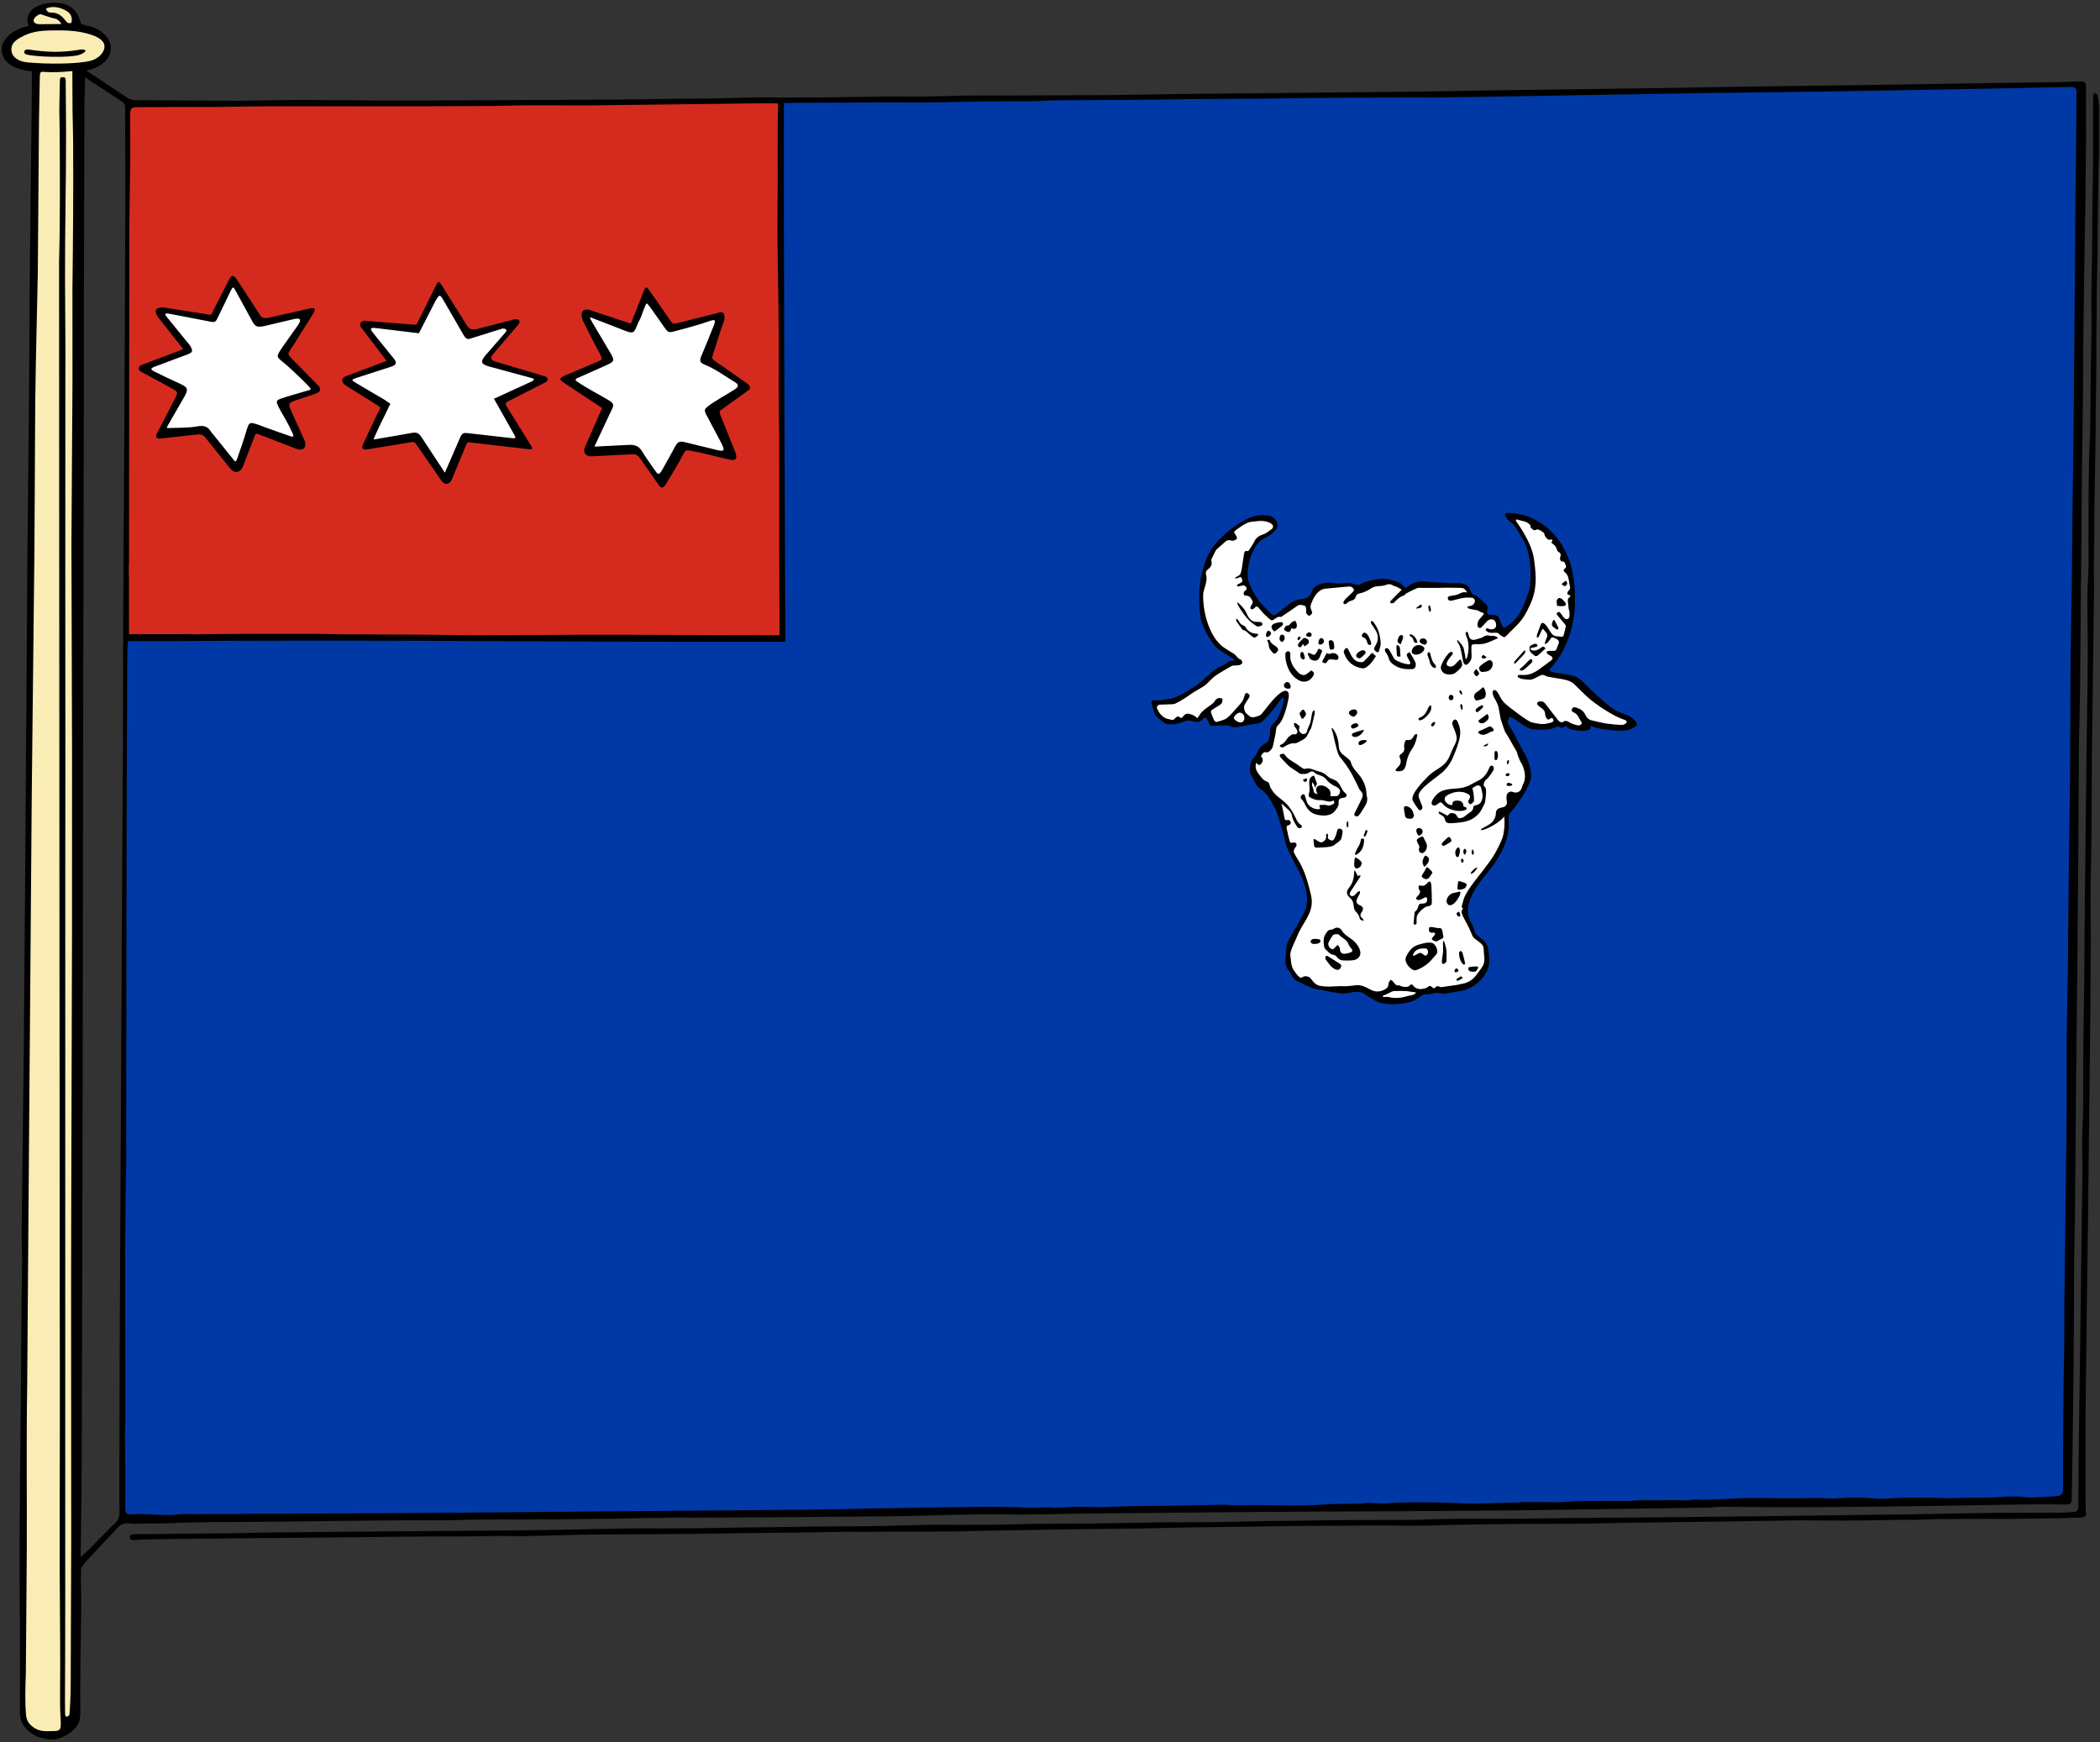
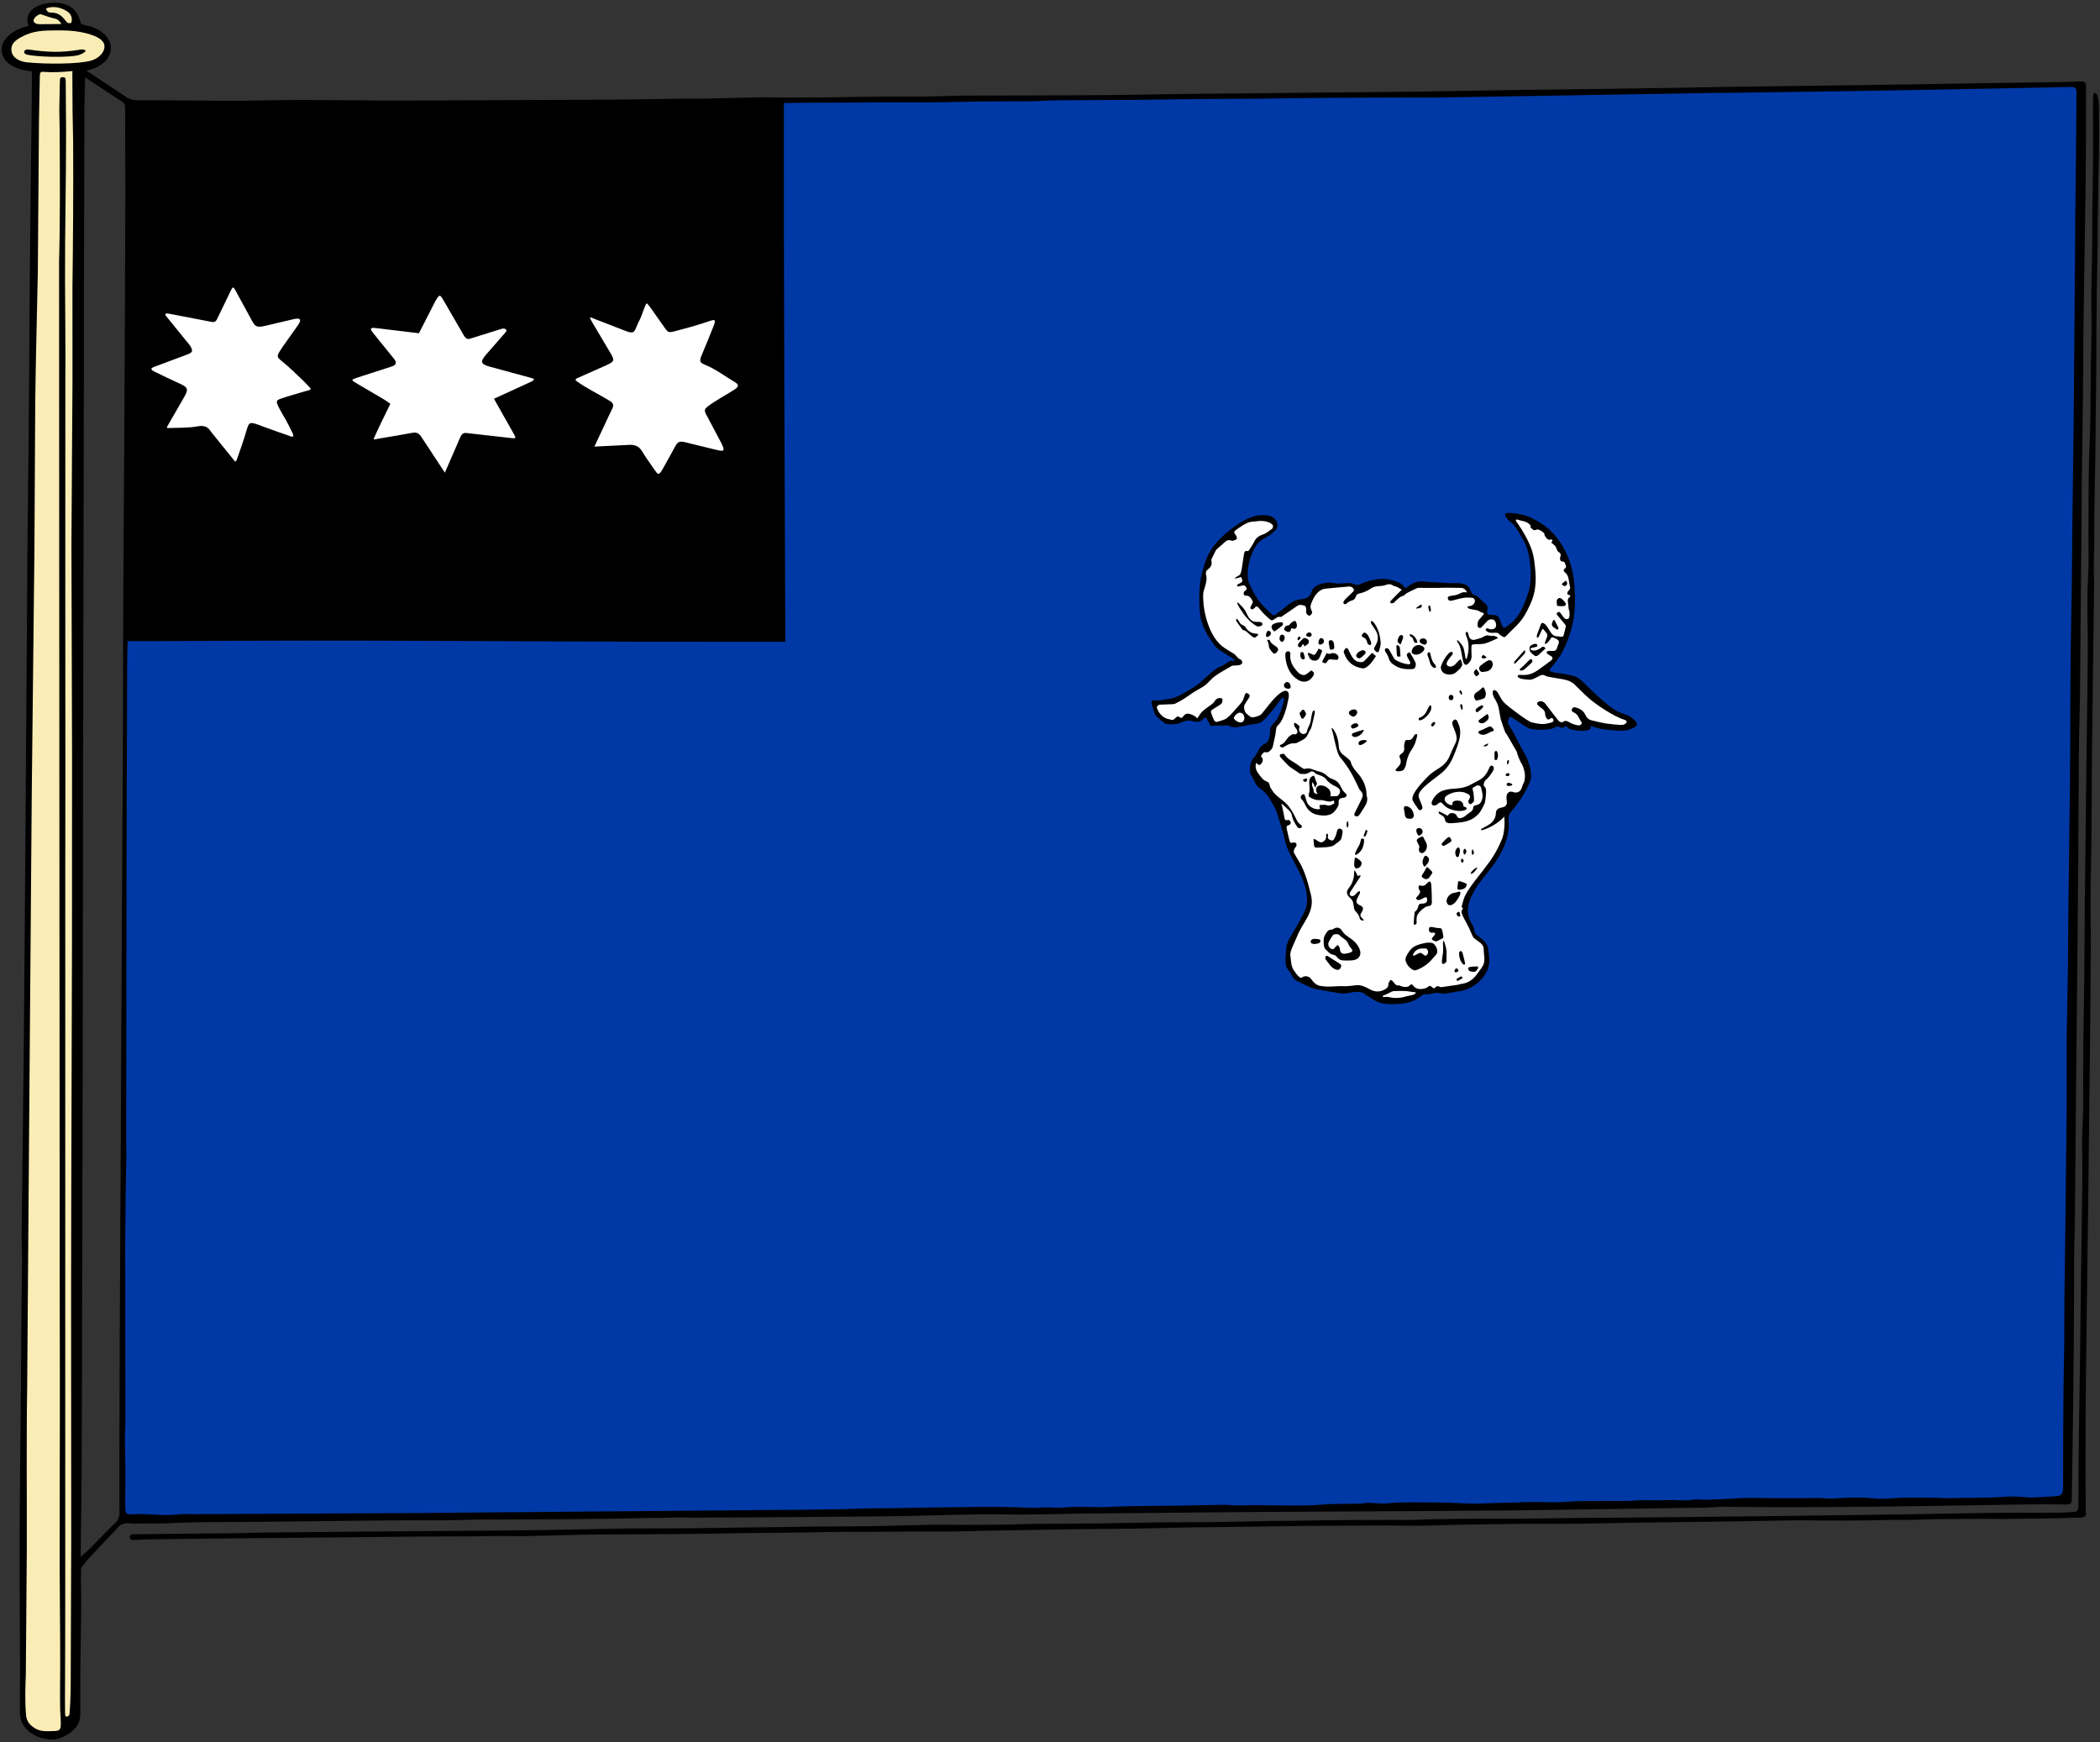
<svg xmlns="http://www.w3.org/2000/svg" xml:space="preserve" width="208.5mm" height="173mm" version="1.1" style="shape-rendering:geometricPrecision; text-rendering:geometricPrecision; image-rendering:optimizeQuality; fill-rule:evenodd; clip-rule:evenodd" viewBox="0 0 20850 17300">
  <rect x="0" y="0" width="20850" height="17300" fill="#333333" stroke="none" />
  <defs>
    <style type="text/css">
   
    .fil1 {fill:#0039A6}
    .fil2 {fill:#D52B1E}
    .fil0 {fill:black;fill-rule:nonzero}
    .fil3 {fill:#F9ECB5;fill-rule:nonzero}
    .fil4 {fill:white;fill-rule:nonzero}
   
  </style>
  </defs>
  <g id="Layer_x0020_1">
    <path class="fil0" d="M285.39 257.84c-51.8,-130.01 58.76,-205.28 179.71,-224.38 152.35,-23.97 265.78,19.61 314.1,129.91 13.42,32.15 19.66,51.94 26.87,74.75 25.63,7.95 55.25,17.16 77.33,21.74 102.45,21.28 222.8,108.55 217.21,223.65 -6.16,126.48 -132.44,196.18 -243.55,217.29l388.51 257.23c58.21,46.61 124.76,36.73 195.03,37.17l913.59 5.79c281.5,-3.07 567.15,-11.75 847.99,-6.84 84.01,1.49 168.08,-0.32 252.1,1.05 417.55,6.83 852.81,2.53 1269.27,0.27 221.35,-1.19 441.17,-1.72 662.35,-2.9 132.41,-0.72 262.36,-1.27 396.1,-1.57 333.98,-0.72 673.06,-6.44 1007.69,-11.4 66.87,-0.99 141.02,1.38 204.04,-0.01 179.39,-4.03 358.75,-9.58 538.15,-12.83 80.08,-1.45 160.25,1.91 240.39,2.13 80.29,0.21 160.58,-0.89 240.87,-1.17 39.08,-0.13 78.18,0.91 117.25,0.35 225.1,-3.22 450.19,-7.55 675.3,-9.87 121.45,-1.25 242.96,2.35 364.41,0.83 136.97,-1.7 273.88,-7.96 410.85,-9.89 127.12,-1.8 254.28,-0.21 381.42,-0.63 346.8,-1.14 693.61,-1.43 1040.41,-4.24 250.67,-2.03 501.3,-8.45 751.97,-11.34 399.54,-4.62 799.1,-7.84 1198.65,-11.83 381.97,-3.81 763.94,-7.31 1145.89,-12 229.2,-2.81 458.38,-8.17 687.57,-11.43 574.05,-8.16 1148.11,-15.56 1722.16,-23.73 229.2,-3.26 458.38,-8.31 687.58,-11.6 568.18,-8.14 1136.39,-15.53 1704.57,-23.63 237.04,-3.38 474.06,-8.09 711.09,-11.66 280.13,-4.23 560.27,-7.65 840.4,-11.93 66.57,-1.01 133.1,-5.31 199.67,-5.72 53.4,-0.33 58.86,7.26 58.87,61.56l0.13 531.41c-3.54,172.4 -2.53,344.88 -4.94,517.3 -3.61,258.46 -8.64,516.89 -12.75,775.35 -3.12,195.74 -6.43,391.49 -8.4,587.24 -2.05,203.66 -2.23,407.34 -3.94,611 -1.25,148.86 -3.53,297.7 -5.58,446.55 -2.23,162.54 -5.71,325.06 -6.8,487.6 -1.54,231.76 -1.61,460.73 -5.3,692.75 -1.74,109.71 -2.23,219.43 -3.16,329.16 -2.86,340.9 -5.39,681.81 -8.66,1022.7 -1.83,189.72 -9.86,379.64 -11.15,569.2 -2.41,354.7 -3.75,709.4 -6.31,1064.1 -2.7,374.14 -6.03,748.29 -9.67,1122.43 -3.49,358.53 -8.01,717.05 -11.56,1075.59 -3.03,305.52 -5.37,611.05 -7.95,916.59 -1.39,164.54 -2.16,329.09 -4.21,493.63 -1.56,125.05 -6.96,248.85 -7.5,374.66 -1.32,303.75 -1.65,607.5 -4.22,911.24 -2.82,334.95 -7.5,669.89 -11.78,1004.83 -2.01,156.48 -5.01,312.94 -7.53,469.42 -0.97,59.71 -7.93,66.19 -69.37,64.99 -225.35,-4.39 -440.17,0.04 -664.92,3.73 -891.65,14.67 -1809.9,30.48 -2700.93,19.35 -60.76,-0.76 -119.76,3.63 -179.79,7.68l-1892.39 27.62c-656.86,6.31 -1314.75,9.54 -1971.66,12.3 -755.69,3.13 -1513.35,12.31 -2269.27,18.66 -277.59,2.3 -553.82,14.17 -831.83,9.42 -397.11,-6.8 -797.65,15.66 -1193.87,18.67 -635.67,4.94 -1271.48,12.05 -1907.37,12.98 -84.18,0.12 -202.32,-3.69 -279.07,1.25 -56.26,3.62 -112.91,0.73 -169.36,2.1 -547.11,13.24 -1096.93,15.13 -1644.22,15.89 -125.28,0.18 -250.55,6.56 -375.85,7.76 -131.07,1.26 -262.18,-1.11 -393.26,-0.4 -520.37,2.8 -1039.65,12.51 -1559.7,15.71 -271.4,1.66 -542.06,0.87 -813.29,14 -92.76,4.47 -203.52,0.73 -303.47,3.54 -19.53,0.55 -39.53,1.48 -58.6,-1.87 -58.8,-10.31 -101.96,12.58 -137.8,57.51 -18.03,22.6 -39.73,42.3 -60.05,63.05l-207.65 221.72c-17.34,14.71 -64.56,78.07 -80.12,99.79l-2.83 99.78c3.37,144.03 4.15,281.76 1.78,425.76 -2.54,154.45 -5.73,308.89 -7.09,463.35 -1.32,148.8 -1.46,297.62 -0.55,446.42 0.2,32.25 -3.06,62.56 -12.16,90.06 -31.82,96.23 -175.62,180.43 -272.23,178.35 -133.71,-2.87 -289.28,-82.84 -312,-227.29 -4.99,-31.66 -3.29,-62.73 -3.26,-101.3 0.32,-274.37 1.36,-548.75 -0.62,-823.12 -4.54,-640.07 -1.57,-1286.53 6.76,-1926.45 7.19,-551.96 5.59,-1109.03 15.51,-1659.41 1.59,-87.67 -4.27,-175.46 -4.4,-263.19l21.68 -1919.32c5.95,-886.2 15.74,-1772.66 20.12,-2658.54 2.54,-505.49 9.02,-1012.36 10.91,-1517.52 3.07,-826.87 17.06,-1652.79 22.14,-2479.34 2.02,-329.35 2.99,-659.16 6.58,-987.28 5.78,-526.09 9.63,-1054.56 17.43,-1580.28 1.76,-119.26 2.61,-301.39 2.74,-420.67 -117.83,-10.9 -290.99,-59.42 -299.95,-209.24 -7.83,-131.05 154.56,-222.47 268.75,-242.09zm559.24 510.54c0,109.75 -7.02,218.32 -7,326.93 0.12,595.81 -2.5,1190.45 -4.52,1786.3 -0.89,262.46 -0.19,524.93 -0.19,787.4l-7.84 3784.31c-0.62,578.15 -1.33,1156.31 -2.05,1734.45 -0.59,474.09 -1.19,948.17 -1.9,1422.26l-7.97 3302.85c-0.2,289.99 -1.84,579.97 -3.98,869.95 -1.35,184 -5.27,367.99 -6.9,551.99l-1.13 124.48 86.1 -78.03 229.56 -233.67c62.61,-44.75 75.81,-100.25 68.67,-170.71l0 -421.42c1.58,-413.53 1.22,-827.06 3.11,-1240.59 3.3,-723.16 7.83,-1446.31 11.65,-2169.48 2.87,-544.8 5.19,-1089.59 8.19,-1634.39 3.86,-699.61 8.78,-1399.21 12.05,-2098.82 2.02,-431.17 0.74,-862.36 2.84,-1293.53 3.49,-719.24 9,-1438.46 12.73,-2157.68 3.55,-683.95 6.63,-1367.91 8.46,-2051.87 0.76,-281.9 -2.97,-563.81 -2.51,-845.71 0.05,-29.06 -12.05,-42.76 -32.5,-56.15l-364.87 -238.87z" />
    <path class="fil0" d="M20640.82 14218.28c3.73,-262.49 8.43,-524.62 11.57,-787.14 3.63,-303.01 8.13,-606 11.24,-909.01 2.91,-283.92 8.66,-568.03 11.37,-851.51 1.16,-121.33 -3.56,-242.71 -2.31,-364.04 1.08,-103.69 9.67,-207.33 10.16,-311.01 1.33,-277.15 -1.1,-551.21 4.59,-828.43 4.7,-229.99 6.1,-460.79 8.37,-690.3 1.87,-187.86 1.69,-375.73 3.79,-563.58 3.74,-335.9 8.93,-671.38 11.77,-1007.62 1.92,-227.11 5.87,-454.19 8.86,-681.28 0.85,-64.6 0.86,-129.22 2.39,-193.8 4.27,-180.05 3.27,-357.19 5.52,-536.59 3.12,-247.52 -11.43,-519.73 3.92,-762.43 7.13,-112.93 3.6,-225.9 3.75,-338.34 0.36,-277.59 -0.83,-557.15 5.48,-834.53 1.91,-83.69 7.45,-167.29 9.73,-250.98 2.46,-90.04 3.24,-180.12 4.22,-270.19 1.4,-129.24 1.97,-258.5 3.53,-387.74 2.07,-171.7 9.6,-343.5 6.07,-515.07 -5.48,-265.96 9.23,-531.51 8.04,-797.36 -1.05,-234.7 5.91,-469.43 8.09,-704.16 1.27,-136.88 0.07,-273.78 0.05,-410.68 -0.02,-89.53 -0.46,-179.07 0.78,-268.58 0.15,-11.27 9.35,-22.41 14.35,-33.61 9.8,7.76 26.4,14.17 28.23,23.49 7.84,39.87 15.27,80.56 15.7,121.03 1.65,154.57 0.8,309.18 0.27,463.78 -0.14,39.09 -2.75,78.17 -3.85,117.26 -4.43,156.94 -3.63,309.42 -7.33,465.69 -2.68,113.32 -2.46,226.71 -3.4,340.07 -1.26,152.26 -6.21,303.77 -8.16,455.82 -0.88,68.18 0.81,134.5 -0.41,204.08 -1.61,92.03 -3.61,184.08 -3.04,276.11 1.89,307.43 -6.67,607.47 -8.06,914.39 -1.09,235.76 -8.32,469.65 -11.34,704.08 -1.63,127.19 -1.36,254.4 -2.16,381.59 -0.84,133.05 -8.07,266.42 -0.85,399.01l-21.54 1665.23c-2,271.25 -3.07,543.47 -4.68,815.43 -1.21,206.27 -7.98,413.6 -9.05,620.86 -0.99,191.55 3.93,376.31 1.91,567.98 -2.13,201.84 -2.34,403.69 -4.39,605.53 -4,391.85 -8.77,783.69 -13.18,1175.54 -3.43,303.67 -6.49,607.34 -10.29,911 -3.51,279.99 -7.99,559.96 -11.65,839.95 -2.93,223.19 -5.3,446.4 -7.86,669.6 -1.5,131.25 -3.34,262.49 -4.18,393.75 -0.6,95.22 0.61,190.46 0.16,285.69 -1.06,224.06 -1.34,452.21 1.24,676.31 9.03,32.36 -2.84,47.54 -36.02,54.02 -15.13,2.96 -31.15,1.36 -46.76,1.98 -239.43,9.52 -479.81,7.77 -720.21,13.02 -52.66,1.16 -105.4,-1.73 -158.1,-1.53 -173.98,0.65 -347.96,1.24 -521.94,3.15 -75.86,0.84 -151.67,5.87 -227.54,7.09 -81.95,1.31 -163.98,-1.27 -245.9,0.92 -298.93,8.01 -565.04,7.45 -870.01,3.77 -52.52,-0.64 -105.06,0.93 -157.59,1.81 -187.67,3.13 -375.33,6.89 -563,9.49 -315.12,4.37 -630.25,7.59 -945.37,12.18 -187.88,2.73 -375.73,8.51 -563.63,10.44 -184.11,1.9 -368.27,0.16 -552.4,1.13 -191.98,0.99 -388.33,5.55 -580.85,8.19 -138.88,1.9 -277.7,9 -416.58,10.18 -152.43,1.31 -304.93,-3.79 -457.34,-1.96 -253.01,3.04 -511.16,1.01 -761.18,4.99 -361.67,5.77 -723.31,8.41 -1084.78,14.17 -216.98,3.46 -432.03,11.62 -649.38,12.88 -269.98,1.56 -539.38,5.57 -809.33,10.27 -111.05,1.94 -222.08,5.07 -333.14,6.02 -199.78,1.72 -398.44,9.67 -596.56,11.32 -248.73,2.07 -493.39,-1.16 -744.22,3.1 -97.71,1.67 -195.5,-1.17 -293.24,-0.18 -91.61,0.92 -183.19,3.46 -275.44,4.37 -101.71,1 -203.4,4.13 -305.1,4.55 -437.86,1.78 -874.36,15.02 -1313.23,14.8 -160.6,-0.08 -321.19,1.69 -481.79,2.48 -276.95,1.33 -548.71,12.77 -824.34,17.1 -64.35,1.02 -128.78,-2.81 -193.15,-2.37 -105.53,0.72 -211.05,4.02 -316.58,4.68 -171.91,1.06 -343.85,-0.11 -515.76,1.53 -582.13,5.56 -1161.6,13.22 -1743.67,16.86 -308.58,1.92 -622.16,7.17 -931.56,10.9 -48.63,0.58 -97.22,4.44 -145.82,6.87 -20.14,1.01 -37.52,-6.58 -38.44,-27.23 -0.91,-20.38 15.75,-30.56 35.58,-30.85 48.9,-0.72 97.81,-0.19 146.72,-0.73 117.5,-1.3 235,-3.21 352.5,-4.35 164.4,-1.61 328.81,-2.18 493.21,-4.28 99.87,-1.28 199.72,-5.33 299.6,-6.84 136.79,-2.06 273.59,-2.91 410.39,-4.24 139.12,-1.36 278.25,-2.81 417.37,-3.99 317.25,-2.69 634.51,-5.47 951.76,-7.78 462.95,-3.37 929.4,-5.14 1392.11,-16.01 192.45,-4.52 374.88,-9.11 567.48,-9.24 187.87,-0.14 375.75,-0.72 563.61,-2.47 172.23,-1.61 344.44,-5.23 516.67,-7.47 133.05,-1.73 266.14,-1.21 399.16,-4.43 326.67,-7.91 658.49,-2.74 985.62,-11.28 146.24,-3.82 292.47,-8.55 438.74,-10.84 93.95,-1.48 187.97,1.33 281.95,1.15 144.96,-0.27 289.94,-0.75 434.89,-2.55 85.88,-1.07 171.72,-6.27 257.6,-7.11 221.35,-2.14 442.74,-1.89 664.09,-4.48 219.37,-2.58 438.7,-8.39 658.07,-11.05 160.65,-1.95 321.33,-0.34 481.99,-1.81 135.15,-1.24 274.27,-4.97 409.73,-8.34 111.36,-2.78 216.64,-5 327.74,-4.79 52.56,0.09 105.13,-0.6 157.68,-1.8 367.62,-8.32 735.71,-6.17 1103.63,-7.41 35.19,-0.11 70.36,-3.43 105.56,-4.19 123.24,-2.68 246.49,-6.15 369.76,-6.98 199.67,-1.35 399.35,-0.06 599.02,-1.42 171.07,-1.16 342.86,-3.98 513.63,-6.26 209.6,-2.81 419.24,-2.67 628.85,-4.6 381.97,-3.52 763.94,-7.41 1145.91,-11.73 307.37,-3.48 614.73,-7.85 922.1,-11.81 201.68,-2.59 403.39,-4.58 605.06,-7.85 283.94,-4.61 567.84,-11.59 851.79,-14.83 221.43,-2.52 442.91,-0.4 664.35,-1.46 50.69,-0.24 101.4,-4.35 152,-8.04 28.03,-2.05 40.95,-18.49 41.12,-53.83 1.16,-250.67 1.95,-490.6 5.49,-740.29z" />
    <path class="fil1" d="M1267.41 6366.1c100.94,0 192.88,0.37 284.82,-0.08 511.15,-2.47 1020.8,-5.08 1532.01,-5.11 804.15,-0.04 1606.83,3.99 2410.96,7.7 497.43,2.29 992.21,4 1487.96,4l814.24 0 -9.43 -2344.69c-2.05,-562.97 -4.02,-1127.01 -4.78,-1690 -0.57,-411.58 -0.18,-823.16 -0.18,-1234.74l0 -80.02c267.65,-5.81 578.83,-2.08 846.84,-5.78 249.08,-3.45 502.8,2.3 750.23,-2.31 131.03,-2.44 262.05,-6.26 393.09,-7.59 150.71,-1.54 301.45,0.17 452.14,-1.77 89.93,-1.15 179.77,-8.84 269.69,-9.69 264.15,-2.5 528.33,-2.39 792.48,-4.56 183.99,-1.52 367.95,-5.86 551.94,-7.58 221.02,-2.07 442.06,-2.08 663.09,-4.16 195.6,-1.84 391.18,-6.51 586.79,-7.61 394.19,-2.2 783.23,-5.07 1177.27,-3.79l2749.84 -45.83c35.25,-0.75 70.53,0.08 105.78,-0.39 370.22,-4.96 740.44,-9.35 1110.64,-15.25 607.17,-9.67 1214.48,-21.04 1821.62,-32.88 166.39,-3.24 332.77,-7.01 499.15,-10.57 52.03,-1.11 63.29,9.82 62.85,59.03 -1.32,146.96 -1.96,293.93 -3.43,440.88 -2.93,291.79 -6.47,583.58 -9.31,875.37 -1.32,135.2 -1.36,270.41 -2.43,405.61 -3.88,487.76 -7.38,975.53 -12.14,1463.28 -3.36,344.85 -8.82,689.69 -12.8,1034.54 -2.62,227.22 -3.62,454.47 -6.57,681.69 -2.91,223.32 -8.47,446.59 -10.89,669.9 -2.69,248.81 -3.24,497.66 -4.57,746.49 -0.91,172.12 -0.78,344.24 -2.5,516.35 -2.43,242.81 -6.25,485.6 -9.27,728.4 -2.76,220.88 -5.54,441.77 -7.74,662.66 -1.51,152.69 -1.04,305.4 -3.27,458.08 -3.31,226.92 -8.91,453.81 -12.15,680.74 -1.67,117.28 -0.37,234.61 -0.39,351.92 -0.01,101.42 0.31,202.85 -0.09,304.27 -0.36,93.58 -1.27,187.15 -2.29,280.72 -3.16,293.56 -6.27,587.11 -9.82,880.66 -3.23,268.04 -7.54,536.07 -10.32,804.11 -1.5,144.89 0.07,289.82 -1.36,434.72 -1.42,142.72 -5.72,285.42 -7.24,428.15 -2.08,195.82 -3.05,391.66 -3.9,587.49 -0.6,137.15 -0.01,274.3 -0.34,411.45 -0.17,68.74 -17.54,85.03 -86.75,87.9 -76.24,3.16 -152.38,9.77 -228.65,11.41 -40.73,0.87 -81.58,-6.97 -122.45,-8.33 -44.81,-1.48 -89.95,-2.83 -134.53,0.77 -173.08,13.96 -394.51,8.47 -577.54,14.51 -29.07,0.96 -58.27,-3.52 -87.43,-3.76 -111.14,-0.9 -222.31,-2.33 -333.43,-1.05 -64.3,0.74 -128.51,7.16 -192.82,9.33 -37.07,1.25 -74.56,1.99 -111.32,-1.99 -132.93,-14.35 -265.44,-9.27 -398.38,0.43 -52.08,3.79 -104.95,-4.66 -157.49,-5.34 -50.78,-0.66 -101.61,2.34 -152.42,2.25 -156.17,-0.29 -311.06,1.73 -466.29,-2.75 -95.97,-2.76 -214.1,6.09 -313.27,10.93 -62.27,3.05 -124.57,5.85 -186.9,7.23 -44.72,0.99 -90.62,-6.95 -133.99,0.61 -76.35,13.3 -151.87,-1.2 -227.81,2.56 -91.86,4.53 -184.12,0.23 -276.18,1.52 -46.84,0.65 -93.6,7.28 -140.42,7.56 -146.68,0.9 -293.38,-1.38 -440.03,0.47 -79.75,1 -159.39,8.95 -239.15,11.49 -65.14,2.08 -352.41,-6.78 -399.06,3.03 -16.51,3.48 -34.42,-0.08 -51.68,0.31 -48.64,1.1 -97.27,2.37 -145.9,3.95 -71.71,2.32 -143.4,5.48 -215.13,7.24 -32.9,0.82 -65.88,-0.3 -98.78,-1.48 -87.93,-3.14 -175.83,-9.26 -263.75,-9.58 -118.46,-0.41 -404.88,-7.39 -511.62,6.73 -66.8,8.84 -136.18,-3.02 -204.44,-3.49 -29.1,-0.2 -58.2,7.44 -87.38,8.15 -123.06,2.97 -246.66,-1.42 -369.01,9.12 -236.8,20.4 -559.64,-0.83 -826.98,8.33 -50.61,1.74 -101.52,-6.99 -152.25,-6.54 -167.37,1.49 -335.59,7.97 -503.15,9.21 -144.9,1.08 -289.8,2.15 -434.66,4.77 -80.19,1.45 -160.32,6.16 -240.48,8.93 -27.4,0.94 -54.86,0.84 -82.28,0.51 -70.3,-0.84 -140.63,-3.73 -210.9,-2.72 -80.02,1.16 -160.61,13.15 -239.79,6.52 -73.08,-6.12 -144.81,6.5 -215.63,2.68 -343.05,-18.5 -749.1,-3.36 -1091.45,-1.31 -113.54,0.68 -227.08,6.52 -340.59,5.72 -137.76,-0.98 -288.09,6.43 -427.06,9.26 -115.22,2.34 -230.46,3.27 -345.68,5.05l-1653.63 14.04 -2221.94 19.14 -2152.95 10.92c-76.01,2.56 -152.87,-4.93 -228.08,3.48 -152.65,17.08 -304.39,-13.27 -456.67,-1.7 -51.6,3.93 -61.39,-12.68 -61.82,-64.06 -1.02,-123.88 1.98,-248.16 1.42,-372.43 -0.07,-13.67 -1.6,-27.34 -1.42,-41 1.78,-135.28 -8.09,-291.14 1.33,-420.56l-2.09 -1765.22c2.28,-168.29 2.74,-335.3 4.43,-502.89 1.22,-121.09 4.97,-242.15 6.76,-363.24 0.78,-52.67 -0.28,-105.39 -1.32,-158.06l3.84 -2811.2c2,-520.97 2.37,-1041.54 5.08,-1562.53 1.06,-204.29 -0.95,-404.23 5.74,-608.64z" />
-     <path class="fil2" d="M5710.86 6302.89c-295.68,1.05 -591.36,2.86 -887.05,4.21 -70.02,0.32 -140.06,1.03 -210.06,-0.19 -408.43,-7.11 -814.98,-5.78 -1223.33,-8.75 -87.88,-0.65 -175.73,-3.69 -263.61,-4.54 -78.19,-0.77 -156.39,0.4 -234.58,-0.02 -290.63,-1.55 -580.65,1.04 -871.32,3.64 -48.25,0.42 -97.84,2.91 -144.5,-0.89l-595.67 0.89 0 -559.34c-3.78,-55.68 -1.97,-110 0.33,-165.37l2.21 -2567.98c-0.09,-129.1 0.22,-258.2 0.48,-387.3 0.3,-150.6 -0.16,-301.2 1.32,-451.79 2.02,-205.61 6.4,-411.21 8.14,-616.83 1.05,-123.42 -1.02,-246.86 -1.64,-370.29 -0.07,-15.68 -0.58,-31.4 0.37,-47.02 3.3,-54.73 12.67,-65.8 66.25,-66.5 135.1,-1.74 270.22,-1.91 405.33,-2.27 117.39,-0.31 234.79,0.97 352.16,-0.33 243.1,-2.7 485.51,-7.84 728.97,-7.08 335.5,0.99 669.98,0.8 1005.47,0.59 347.51,-0.24 697.18,-0.79 1044.69,-3.76 107.56,-0.93 215.09,-5.79 322.65,-6.42 292.37,-1.7 580.64,5.51 873.77,-2.05 19.58,-0.5 39.18,-0.5 58.76,-0.95l1329.65 -16 244.41 0c-6.1,351.75 -0.26,703.01 -4.08,1054.82 -4.49,418.54 10.76,843.15 11.66,1263.26 0.65,305.38 -4.11,606.74 3.7,911.81 0.4,15.66 0.64,31.34 0.65,47.01 0.12,167.92 0.24,335.83 0.24,503.76 0,211.49 -0.61,422.98 -0.02,634.48 0.61,217.46 2.62,434.93 3.4,652.39l0 213.09 -153.77 0c-628.15,-0.03 -1250.29,-6.5 -1874.98,-4.28z" />
    <path class="fil3" d="M718.33 705.84c3,12.5 -0.03,18.18 0,23.87 0.82,127.05 0.74,254.1 2.16,381.13 1.1,99.14 5.07,198.24 5.67,297.38 2.92,481.3 -0.76,965.06 -6.77,1446.28l0.26 955.05 -10.42 1593.99 6.22 2068.27 -0.56 1862.09 -7.43 2605.95c-3.63,1125.89 0.69,2251.51 -0.2,3377.24l-4.72 1245.31c0,152.95 0.85,296.4 -11.58,450.44 -1.28,15.85 -7.08,29.03 -27.33,31.88 -19,2.67 -15.34,-16.25 -17.46,-35.36 -0.67,-6.13 -1.12,-118.12 -1.1,-124.26 1.41,-366.57 3.05,-732.65 2.59,-1099.24l0.32 -7080.93 1.01 -997.35 -0.81 -1945.12 0.56 -1970.3c2.68,-339.81 -2.08,-675.75 -3.12,-1015.06 -1.5,-486.51 10.6,-972.12 10.45,-1458.19l-3.65 -517.23c-0.26,-37.61 -15.87,-34.91 -35.79,-34.17 -19.85,0.74 -21.7,7.31 -22.48,48.14l-5.27 271.97c0.55,70.43 3.17,140.86 3.53,211.3 2.22,427.78 5.67,873.77 -5.87,1299.27l1.42 3008.56 4.38 6175.4c-0.29,618.56 0.79,1237 1.87,1855.54 1.1,638.2 -2.77,1276.43 -1.69,1914.45 0.55,332.88 5.91,665.45 5.2,998.43 -0.29,136.7 -2.69,273.42 -0.58,410.07 0.88,56.75 7.46,112.73 6.39,164.39 -0.91,44.34 -8.96,63.1 -66.9,63.54 -65.95,0.51 -133.26,9.77 -193.76,-30.12 -46,-30.33 -77.71,-64.44 -83.51,-124.97 -13.26,-138.39 -7.52,-276.29 -2.79,-414.51l9.6 -1222.89c2,-551.19 -5.02,-1098.78 4.02,-1650.63l13.97 -1886.23 31.32 -3981.86 26.47 -2422.99 7.91 -1459.39c5.2,-428.27 16.96,-851.78 25.59,-1279.69l11.61 -1522.22 8.11 -426.28c0.88,-46.25 6.54,-54.88 30.73,-53.45 120.36,7.13 168.23,3.44 292.43,-7.5zm-511.64 -335.49c120.12,-67.63 226.65,-67.98 358.42,-68.72 76.53,-0.43 152.7,1.65 227.76,15.33 74.9,13.63 238.39,51.07 244.25,137.4 4.68,68.95 -64.38,127.22 -126.96,145.97 -126.79,37.99 -452.16,37.43 -639.08,18.94 -78.3,-7.75 -159.63,-47.31 -157.94,-130.73 1.18,-58.44 41.69,-89 93.55,-118.19zm600 120.84c-10.46,0.27 -18.31,2.77 -28.21,4.35 -177.38,28.4 -318.83,23.03 -494.44,-3.96 -47.82,-7.35 -60.55,39.35 -19.15,50.08 93.44,24.23 425.21,34.19 520.46,3.85 16.23,-5.17 31.84,-12.36 46.29,-21.63 37.46,-24.05 8.6,-33.56 -24.95,-32.69zm-405.24 -351.19c30.52,11.42 119.61,40.72 140.59,43.93 28.04,4.29 52.38,25.84 66.93,53.46 -12.62,2.73 -30.39,1.14 -39.13,1.29 -56.31,1.01 -112.64,1.84 -168.97,1.64 -15.64,-0.06 -31.56,-0.34 -45.52,-7.24 -57.5,-28.4 12.29,-87.23 46.1,-93.08zm69.77 -61.68c68.33,-19.69 136.66,-2.53 193.44,33.17 43.97,27.66 55.59,69.53 43.85,114.84 -24.98,9.37 -40.91,2.53 -57.88,-20.8 -33.32,-45.79 -75.77,-81.12 -137.6,-80.08 -14.46,0.24 -27.99,-0.67 -38.03,-9.39 -14,-12.15 -27.53,-30.91 -3.78,-37.74z" />
    <path class="fil0" d="M6264.08 3213.81c45.13,-114.41 87.28,-221.29 132.29,-335.38 15.72,-39.87 28.46,-26.85 55.77,11.99 67.47,95.89 134.43,192.15 200.49,289.02 23.99,35.18 30.74,39.73 72.11,29.33 127.01,-31.93 253.93,-64.17 380.89,-96.27 7.59,-1.92 15.53,-2.91 22.75,-5.75 21.66,-8.56 46.71,-12.01 58.37,8.92 8.92,15.99 8.4,40.95 3.84,59.95 -8.15,34 -23.36,66.24 -34.09,99.72 -27.33,85.3 -53.03,171.13 -81.16,256.16 -7.69,23.24 -1.19,36.61 17.28,49.41 101.31,70.21 202.3,140.88 303.28,211.56 12.78,8.95 25.98,17.74 37.03,28.58 18.65,18.3 20.32,38.31 -2.5,54.56l-277.29 199.56c-12.71,9.14 -8.29,26.94 -1.17,44.71l151.81 378.82c18.28,58.2 1.2,77.89 -59.43,65.09 -130.09,-27.46 -259.84,-66.83 -391.82,-88.72 -44.66,-7.42 -51.45,-0.32 -71.39,39.7 -44.43,89.14 -107.35,186.16 -158.3,273.22 -6.91,11.81 -13.46,24.1 -22.13,34.55 -18.65,22.5 -35.09,25.34 -53.59,3.23l-193.73 -276.38c-16.9,-28.43 -41.58,-40.45 -73.45,-39.14l-403.86 20.67c-58.44,4.17 -91.45,-37.5 -69.57,-89.09l171.63 -390.05c-128.89,-85.36 -254.64,-168.65 -380.81,-252.2 -57.33,-37.99 -36.65,-49.95 23.35,-75.61 104.34,-44.62 208.87,-88.79 313.18,-133.48 13.93,-5.97 26.96,-14.03 42.48,-22.22 -10.94,-48.98 -37.67,-87.31 -59.36,-128.28 -43.88,-82.87 -85.47,-166.96 -127.19,-250.97 -6.86,-13.82 -11.21,-29.45 -13.82,-44.74 -9.53,-55.72 24.56,-84.21 77.75,-66.5 133.36,44.41 266.83,88.48 410.36,136.03z" />
    <path class="fil0" d="M3838.11 3583.18l-252.35 -331.96c-21.13,-33.01 -6.36,-63.04 34.55,-66l478.52 37.67c34.85,2.73 36.54,1.86 51.6,-28.64l167.12 -338.36c35.46,-71.54 37.36,-71.94 71.48,-17.65l246.14 391.67c21.54,35.99 49.24,45.86 93.55,38.89l367.24 -95.05c55.41,-14.34 82.92,11.51 44.68,56.19l-240.17 280.59c-35.99,39.96 -30.69,64.78 20.27,80.42l488.04 145.35c34.83,10.36 39.86,43.18 6.91,59.93l-366.89 186.57c-39.4,20.03 -30.96,32.17 -14.04,59.43l224.39 361.61c43.95,70 23.85,60.57 -33.01,53.99l-553.21 -64.04c-26.27,-3.04 -33.39,-4.23 -43.23,19.59l-147.74 357.48c-29.4,43.41 -68.08,44.73 -98.73,2.74l-255.47 -368.75c-10.67,-15.42 -24.35,-17.52 -45.05,-14.15l-436.6 71.2c-46.07,7.5 -60.02,-10.8 -40.2,-53.15l146.75 -313.63c20.64,-44.12 37.11,-44.41 -4.42,-70.37l-305.12 -190.71c-55.29,-34.56 -64.47,-77.14 -4.25,-99.91l399.24 -150.95z" />
    <path class="fil0" d="M1798.35 3440.19l-219.15 -277.97c-64.63,-81.99 -31.93,-121.4 67.32,-105.84l418.56 65.64c28.53,4.46 28.77,9.16 42.72,-18.24l169.9 -333.79c25.19,-49.48 50.72,-30.97 76.36,8.41l208.33 319.99c40.25,65.42 49.48,69.59 129.62,51.46l374.56 -84.72c72.8,-18.36 68.44,8.83 36.78,59.28l-199.63 317.65c-47.64,75.81 -59.68,65.59 2.39,128.48 76.79,77.82 171.28,173.24 247.55,251.58 46.77,48.02 25.69,72.22 -34.07,91.55 -57.65,18.64 -139.06,46.53 -196.41,66.05 -67.46,22.97 -57.39,43.93 -27.75,110.1 41.53,92.71 83.85,185.07 125.67,277.65 32.55,72.13 -10.16,114.11 -74.88,90.33l-376.63 -145.07c-25.49,-9.82 -31.09,-8.72 -41.44,18.11l-116.06 300.69c-24.43,63.3 -83.52,73.95 -126.91,19.94l-214.99 -267.56c-56.29,-70.07 -50.55,-76.15 -136.44,-66.79l-342.31 37.33c-33.91,3.69 -51.72,-14.75 -35.77,-45.65l183.08 -354.74c27.34,-52.98 29.46,-63.66 -21.03,-91.06l-320.2 -173.74c-37.15,-20.16 -20.93,-54.53 14.67,-68l389.67 -147.43c24.39,-9.23 14.79,-10.4 -3.51,-33.64z" />
    <path class="fil4" d="M5728.84 3756.09l291.61 -129.77c82.22,-37.83 84.44,-46.3 37.09,-126.78 -53.6,-91.13 -121.64,-203.6 -175.01,-294.86 -42.02,-71.88 -28.49,-56.69 34.89,-32.47 87.7,33.53 202.51,78.15 289.97,112.32 10.93,4.27 21.91,8.66 33.23,11.62 39.31,10.24 52.64,4.7 70.59,-31.71 12.1,-24.55 19.56,-51.62 33.35,-75.05 21.37,-36.3 34.9,-89.34 55.31,-136.66 20.16,-46.75 17.14,-51.94 45.53,-14.92 13.69,17.83 27.32,37.1 33.26,45.35 40.03,55.62 79.19,111.86 118.42,168.05 36.02,51.59 41.83,53.56 101.61,37.88 124.32,-32.63 226.64,-59.68 347.76,-101.78 58.48,-20.33 60.81,-6.22 38.65,49.33 -38.37,96.21 -76.96,192.34 -117.34,287.72 -25.69,60.7 -23.35,75.42 35.55,99.36 106.11,43.12 196.2,113.17 293.47,171.05 40.78,24.27 38.67,45.64 -3.74,73.02 -82.12,53.01 -193.2,111.53 -267.39,169.11 -29.49,22.89 -33.66,36.54 -18.62,70.47l156.25 294.92c36.26,76.43 29.57,83.75 -51.82,64.4 -102.68,-24.41 -205.02,-50.28 -307.61,-75.12 -58.9,-14.26 -74.45,-6.33 -103.15,46.48 -40.09,73.79 -80.5,147.42 -121.95,220.45 -39.45,69.52 -46.75,54.75 -85.6,-1.71 -39.96,-58.06 -82.01,-114.94 -117.88,-175.47 -33.02,-55.72 -79.87,-68.49 -139.11,-63.51l-334.73 16.7 177.73 -378.59c16.85,-32.6 11.02,-53.43 -27.62,-77.02 -107.61,-65.72 -224.49,-121.07 -326.44,-193.98 -15.04,-10.75 -12.46,-21.62 3.74,-28.83z" />
    <path class="fil4" d="M3875.69 4009.57c-23.76,-16.38 -43.34,-31.63 -64.51,-44.17 -87.53,-51.84 -175.76,-102.49 -263.14,-154.57 -66,-39.33 -62.05,-40.08 -7.81,-58.87l346.67 -112.25c46.15,-14.94 56.33,-37.53 25.66,-76.16 -72.08,-90.79 -147.6,-179.75 -218.38,-271.42 -29.33,-37.99 1.71,-38.94 38.3,-34.54l426.81 51.43 165.19 -322.62c40.06,-66.02 42,-66.53 81.1,-0.24l202.52 349.5c25.07,36.04 39,35.46 80.44,20.42l293.49 -91.6c23.31,-7.28 63.35,5.35 37.86,34.59l-195.59 224.31c-58.09,66.93 -50.79,93.09 33.64,116.16l406.24 110.47c33.39,9.08 62.97,15.41 2.23,43.27l-362.06 166.09 190.46 337.76c23.58,41.82 37.93,59.04 -9.9,53.63l-452.52 -51.15c-34.08,-3.85 -49.35,11.21 -63.8,44.53l-151.62 349.45 -232.13 -353.21c-24.41,-37.14 -48.13,-50.95 -90.57,-42.85 -101.66,19.39 -223.58,38.9 -325.6,56.37 -65.21,11.16 -67.72,23.08 -42.45,-32.83 48.65,-107.64 98.83,-207 149.47,-311.5z" />
    <path class="fil4" d="M1677.71 4204.67c40.76,-71.12 104.46,-181.42 145.38,-252.45 49.15,-85.32 49.88,-103.9 -43.47,-145.2 -76.9,-34.02 -169.63,-79.87 -245.14,-116.94 -59.75,-29.31 -22.91,-40.3 19.17,-55.95 95.36,-35.49 213.73,-79.04 308.8,-115.3 54.09,-20.63 54.07,-35.67 25.17,-86.77l-236.25 -290.71c-14.7,-18.1 -18.5,-35.33 29.21,-26.15l420.04 80.9c26.2,5.59 41.8,-2.87 52.73,-24.36l139.48 -288.95c17.41,-36.06 25.53,-34.22 38.38,-10.67l174.02 319.03c32.56,59.68 55.28,61.06 139.23,41.77 91.41,-21.01 182.4,-43.97 273.9,-64.62 63.33,-14.29 79.59,4.69 39.66,61.04 -49.77,70.23 -99.57,140.44 -149.17,210.78 -10.16,14.4 -19.78,29.19 -29.19,44.08 -35.78,56.62 -28.2,64.49 23.52,105.93 73.02,58.51 139.19,125.63 207.4,190 13.42,12.66 26.22,25.98 39.51,40.14 52.25,55.68 47.68,44.04 -32.98,68.52 -74.77,22.69 -150.43,42.72 -224.27,68.1 -49.47,17 -53.65,25.92 -31.82,73.47 23.47,51.17 54.85,98.68 82.09,148.16 18.87,34.28 45.55,87.35 61.78,122.89 13.51,29.58 10.73,41.22 -20.62,30.6 -81.48,-27.65 -186.6,-65.83 -267.61,-94.82 -16.58,-5.93 -32.73,-13.05 -49.36,-18.78 -91.77,-31.61 -95.79,-27.43 -123.02,67.03 -24.32,84.37 -60.37,184.95 -89.19,267.95 -14.99,43.21 -20.07,31.3 -44.43,0.97 -62.5,-77.75 -136.51,-168.09 -198.56,-246.18 -7.3,-9.18 -15.26,-17.96 -21.6,-27.77 -31.97,-49.48 -73.72,-57.48 -131.27,-46.67 -68.51,12.87 -164.06,13.97 -234.22,15.06 -82.23,1.31 -78.98,11.11 -47.3,-44.13z" />
    <path class="fil0" d="M13954.13 5841.29c5.23,-3.84 11.11,-7.68 16.46,-12.17 36.09,-30.3 78.7,-49.94 124.01,-55.42 37.89,-4.58 77.36,4.55 116.18,6.75 68.09,3.84 136.2,7.33 204.33,10.36 33.72,1.5 68.75,-3.65 100.9,3.92 32.31,7.61 65.39,19.95 79.56,59.22 9.09,25.19 20.54,53.47 55.1,58.86 9.72,1.52 18.91,10.61 26.99,17.76 26.28,23.25 52.18,46.94 77.73,70.99 18.64,17.55 14.44,40.66 10.38,61.53 -4.84,24.86 5.73,41.93 30.98,42.62 13.18,0.36 26.37,0.76 39.55,1.21 26.06,0.91 41.28,12.93 50.52,37.88 9.07,24.51 18.74,48.82 29.12,72.8 6.56,15.15 19.61,18.52 32.56,9.73 23.24,-15.76 46.51,-31.95 67.32,-50.68 80.95,-72.83 121.33,-185.58 156.91,-286.24 45.38,-128.3 28.22,-404.49 -46.94,-525.3 -35.67,-57.36 -76.83,-148.8 -131.54,-184.72 -19.36,-12.71 -33.03,-34.77 -47.54,-53.95 -10.7,-14.13 -0.61,-33.42 20,-33.35 85.19,0.31 177.67,17.65 252.04,55.95 37.43,19.29 74.25,40.54 108.5,64.92 153.73,109.31 252.68,294.28 288.51,477.66 19.14,97.89 25.96,249.92 19.51,348.63 -9.53,145.61 -49.92,290 -116.55,419.99 -32.58,63.6 -74.52,120.7 -122.14,173.87 -18.76,20.94 -15.56,28.15 12.12,36.9 14.53,4.6 28.92,7.86 43.6,9.64 47.04,5.68 158.04,21.9 199.04,42.05 49.94,24.54 97.12,81.89 141.72,123.42 70.74,65.9 166.97,158.34 248.43,207.71 36.01,21.83 78.6,32.78 118.18,48.79 27.67,11.2 94.19,57.22 93.02,89.86 -0.71,20.35 -43.41,42.55 -91.55,56.18 -67.02,18.96 -278.8,-7.22 -327.08,-27.24 -12.82,-5.31 -27.02,-7.27 -44.45,-11.75 5.69,27.18 10.9,25.09 -16.05,37.24 -43.94,19.86 -134.14,6.11 -181.22,-6.58 -11.89,-3.22 -22.49,-8.92 -30.66,-20.03 -7.44,-10.12 -16.26,-13.53 -27.73,-3.77 -18.28,15.57 -36.54,12.63 -56.15,0.19 -6.58,-4.17 -20.56,-4.67 -26.58,-0.4 -54.16,38.47 -196.42,34.12 -256.96,19.33 -51.02,-12.47 -124.31,-79.91 -184.01,-110.23 -20.45,-10.36 -23.83,-6.63 -32.46,14.68 -10.2,25.17 -9.39,39.18 7.02,64.58 57.21,88.7 98.92,189.17 156.83,286.58 34.83,58.66 63.5,164.17 59.93,223.16 -4.71,77.78 -118.66,255.89 -197.41,343.37 -21.65,24.06 -29.42,46.55 -26.12,80.15 17.59,178.97 -71.58,347.78 -166.95,473.04 -86.44,113.54 -161.89,184.65 -216.04,325.24 -30.69,79.74 -29.29,162.7 18.15,236.98 15.04,23.55 24.06,48.99 27.96,77.63 2.01,14.69 17.27,30.09 30.35,40.28 41.84,32.61 86.66,63.58 100.96,117.57 9.37,35.36 9.45,73.23 13.26,110.02 15.92,152.78 -140.65,301.32 -288.4,322.66 -47.94,6.92 -95.5,16.54 -143.4,23.77 -51.1,7.73 -65.99,-17.25 -129.07,-0.59 -28.56,7.55 -56.84,11.34 -85.24,7.09 -27.49,15.35 -72.09,48.49 -90.05,57.98 -92.61,49.01 -305.77,59.24 -393.71,7.62 -34.46,-20.25 -92.97,-55.7 -93.43,-56.19 -30.39,-32.04 -68.73,-34.03 -107.2,-31.46 -58.58,3.93 -89.53,23.76 -151.62,13.3 -84.08,-14.14 -168.34,-27.47 -251.84,-44.52 -37.97,-7.74 -131.38,-58.35 -172.92,-76.78 -43.61,-19.35 -52.75,-66.74 -81.24,-100.29 -36.05,-42.51 -37.16,-92.39 -32.68,-144.02 6.53,-75.21 -0.57,-111.04 40.55,-181.77 25.11,-43.19 144.59,-244.5 161.24,-299.79 7.11,-23.62 10.29,-48.36 11,-73.38 0.58,-245.65 -188.09,-413.52 -226.02,-624.24 -4.51,-25.06 -26.81,-96.14 -39.75,-139.07 -33.48,-111.13 -34.63,-129.57 -96.59,-231.89 -39.99,-66.02 -51.25,-74.65 -84.49,-101.74 -16.35,-9.68 -30.93,-22.96 -44.64,-36.34 -19.67,-19.18 -46.96,-87.47 -63.23,-109.62 -24.97,-34 -11.2,-142.34 23,-173.52 17.85,-16.27 28.57,-40.61 41.57,-61.91 8.14,-13.34 11.89,-30.57 22.6,-40.84 16.79,-16.09 31.53,-34.38 56.33,-42.89 27.08,-9.3 43.87,-71.42 42.23,-99.37 -1.85,-31.54 4.05,-65.54 28.5,-90.04 14.19,-14.22 28.13,-28 39.05,-44.35 19.43,-29.14 54.4,-119.17 61.4,-151.29 2.48,-11.4 10.83,-41.06 11.18,-52.59 0.68,-23.24 -21.28,-13.07 -33.58,2.76 -27.83,35.78 -52.83,73.84 -81.65,108.76 -31.22,37.82 -62.74,76.38 -99.78,108.01 -19.6,16.74 -50.68,24.66 -77.48,27.25 -36.76,3.56 -71.78,11.54 -107.61,18.73 -48.18,9.65 -100.15,26.13 -150.19,-2.71 -10.69,-6.17 -27.78,-1.64 -41.91,-1.37 -35.05,0.7 -84.35,-0.46 -117.72,3.41 -14.43,1.67 -23.05,-0.67 -29.22,-15.23 -8.5,-20.07 -19.39,-39.15 -29.9,-58.31 -6.4,-11.67 -15.36,-12.45 -25.18,-3.49 -1.62,1.48 -3.79,2.47 -5.08,4.17 -30.1,39.61 -68.39,38.5 -111.45,25.53 -31.21,-9.4 -62.01,-6.3 -93.68,7.71 -50.11,22.16 -104.15,28.55 -159.01,22.44 -24.71,-2.75 -94.91,-69.22 -112.42,-88.27 -10.31,-11.22 -32.22,-93.96 -39.67,-116.31 -5.71,-17.15 9.21,-37.7 28.44,-33.35 52.17,11.79 101.34,-9.89 152.05,-13.79 68.48,-5.27 179.11,-81.17 242.32,-117.47 65.11,-37.37 157.57,-143.69 227.6,-185.71 27.68,-16.62 71.07,-31.65 94.1,-50.84 17.67,-14.75 34.82,-25.76 58.75,-23.78 31.16,2.58 29.82,-5.86 5.59,-21.41 -47.13,-30.18 -95.63,-58.32 -141.66,-90.06 -38.5,-26.56 -66.87,-76.9 -93.24,-114.74 -33.02,-47.37 -78.75,-147.6 -87.58,-205.4 -17.2,-112.59 -18.14,-302.58 7.95,-411.83 20.43,-85.57 43.12,-166.86 88.31,-244.56 74.89,-128.62 280.4,-298.04 421.7,-342.53 51.8,-16.3 106.61,-20.05 160.44,-10.18 72.23,13.21 112.69,98.29 65.55,145.36 -70.18,70.1 -98.14,64.63 -151.73,107.92 -93.51,75.51 -144.78,296.37 -116.93,397.3 7.47,26.9 55.81,125.56 94.82,183.53 25.01,37.2 116.87,128.44 148.76,154.69 4.28,3.53 18.19,0.5 24.21,-4.06 46.55,-35.37 92.6,-71.43 138.1,-108.15 28.2,-22.75 57.69,-36.13 95.03,-43.04 33.92,-6.28 74.82,-5.37 101.85,-34.92 9.61,-10.5 19.45,-23.33 22.65,-36.67 9.69,-40.46 39.52,-62.62 73.13,-76.26 31.04,-12.59 65.94,-18.51 99.6,-20.96 26.32,-1.91 53.26,7.8 80.09,9.15 61,3.07 125.78,-17.42 177.91,8.92 19.9,10.06 41.75,5.66 62.24,-5.86 41.96,-23.61 130.56,-42.85 179.57,-47.79 41.71,-4.2 81.94,-0.89 130.29,13.04 39.4,11.36 79.77,19.65 108.39,52.73 7.05,8.16 14.02,16.39 22.5,26.3z" />
    <path class="fil4" d="M12313.61 7173.21c-23.21,-0.23 -62.53,-27.28 -62.91,-43.3 -0.45,-18.3 36.7,-53.77 56.15,-53.74 26.42,0.04 47.09,20.23 48.07,53.87 0.69,23.73 -19.05,48.63 -41.31,43.17zm2388.99 1070.37c56,-2.29 188.85,-77.06 231.05,-135.95 10.32,50.31 1.81,169.95 -19.86,221.25 -59.59,140.78 -99.9,196.52 -186.5,310.36 -57.84,76.02 -112.41,136.49 -165.01,225.74 -28.4,48.25 -29.66,62.55 -44.06,114.11 -4.32,15.42 -12.94,30.96 9.22,41.87 -26.13,22.43 -15.38,47.72 -6.34,68.15 18.75,42.34 43.96,81.78 63.71,123.73 49.71,105.52 24.64,84.74 96.09,136.37 12.06,8.72 25.11,18.79 36.85,34.32 17.12,22.63 11.98,47.29 14.59,71.56 12.54,116.9 9.32,114.52 -72.91,224.42 -39.18,52.39 -90.17,83.93 -155.72,91.39 -11.51,1.31 -22.54,6.47 -34.04,8.21 -53.36,8.1 -106.77,15.86 -160.27,23 -5.86,0.78 -12.74,-2.43 -18.49,-5.16 -14.87,-7.07 -28.55,-7.83 -39.07,6.74 -10.64,14.73 -20.44,9.67 -31.01,0.3 -22.69,-20.13 -25.74,-18.52 -49.83,-0.63 -11.84,8.79 -28.42,12.98 -43.47,15.3 -38.01,5.88 -72.83,-0.15 -97.76,-33.9 -10.01,-13.54 -20.97,-14.47 -32.18,-0.61 -18.99,23.44 -62.74,17.02 -90.46,6.81 -5.35,-1.97 -10.95,-7.58 -15.51,-6.7 -33.47,6.51 -45.99,-20.17 -62.28,-39.31 -15.81,-18.57 -25.23,-19.09 -36.34,2.73 -4.2,8.27 -8.52,17.82 -8.37,26.71 0.43,24.25 -13.74,38.34 -32.1,48.56 -48.81,27.16 -95.4,30.22 -148.49,2.14 -44.26,-23.41 -91.12,-50.22 -146.61,-41.66 -31.42,4.85 -63.29,7.35 -95.06,9.29 -19.57,1.19 -39.36,-1.56 -59,-0.97 -38.58,1.17 -77.13,4.75 -115.7,4.77 -26.1,0.01 -52.38,-3.16 -78.26,-7.03 -44.18,-6.6 -69.81,-39 -94.53,-71.8 -17.82,-23.67 -59.27,-32.42 -83.32,-14.74 -12.25,9.01 -19.35,7.45 -30.12,-1.26 -22.94,-18.55 -38.32,-41.59 -54.95,-66.03 -31.93,-46.94 -27.07,-99.44 -35.25,-149.4 -6.61,-40.32 50.47,-145.73 68.73,-192.54 53.61,-137.42 177.24,-237.83 136.41,-405.79 -27.5,-112.65 -57.3,-230.15 -116.71,-330.49 -17.78,-30.04 -36.94,-59.38 -52.6,-90.49 -4.44,-8.81 -1.1,-23.62 2.92,-34.05 4.56,-11.85 15.6,-21.16 20.49,-32.95 3.05,-7.36 3.05,-19.6 -1.29,-25.38 -4.43,-5.91 -16.44,-10.25 -24.06,-8.96 -34.14,5.79 -35.69,6.27 -44.2,-26.55 -9.31,-35.94 -17.89,-72.13 -25.01,-108.55 -3.12,-15.98 -5.41,-33.16 20.48,-36.71 7.94,-1.1 21.48,-19.02 19.48,-23.65 -4.99,-11.6 -5.79,-31.01 -29.5,-27.27 -26.7,4.21 -29.96,-1.42 -34.53,-29.02 -4.74,-28.63 -12.31,-56.79 -17.16,-85.4 -1.08,-6.4 -8.78,-37.41 -12.31,-46.45 8.39,0.14 24.42,15.45 39.56,30.62 24.43,24.47 57.19,44.46 63.95,80.87 8.44,45.35 30.39,82.96 56.01,119.48 14.57,20.78 52.63,6.71 43.45,-11.6 -2.48,-4.94 -7.39,-9.15 -12.15,-12.37 -20.47,-13.86 -32.36,-32.35 -43.17,-55.31 -33.23,-70.58 -71.98,-138.14 -136.41,-186.73 -26.41,-19.91 -52.49,-40.81 -75.58,-64.35 -17.2,-17.53 -29.76,-39.73 -43.47,-60.46 -4.17,-6.3 -6.64,-14.44 -7.58,-22.02 -2.27,-18.31 -10.44,-33.6 -27.58,-39.1 -41.25,-13.24 -59.94,-48.74 -84.47,-79.22 -17.19,-21.35 -26.98,-44.74 -28.42,-71.46 -0.32,-6.02 0.75,-12.12 2.22,-19.44 4.02,-20.01 0.32,-20.49 12.69,-7.79 13.11,13.44 24.33,18.33 38.92,2.59 18.56,-20.04 23.32,-48.34 7.77,-64.52 -8.67,-9.02 -8.72,-17.23 -2.02,-24.95 11.99,-13.82 17.34,-33.93 46.61,-26.16 23.99,6.38 59.9,-33.14 65.04,-59.22 7.73,-39.23 17.5,-78.05 25.39,-117.25 3.29,-16.32 2.81,-33.42 6.24,-49.71 2.7,-12.81 5.27,-28.8 13.98,-36.64 38.18,-34.38 56.67,-79.98 72.4,-125.96 16.41,-47.92 28.58,-97.62 38.06,-147.4 13.81,-72.73 -23.04,-97.78 -84.74,-50.44 -72.19,55.41 -125.43,137.72 -185.4,208.02 -12.58,14.74 -65.49,31.58 -88.63,31.38 -21.94,-0.2 -37.36,-20.03 -54.27,-33.14 -21.51,-16.69 -27.91,-42.55 -29.04,-68.25 -0.5,-11.23 5.47,-23.78 11.41,-34.04 12.05,-20.83 26.73,-40.13 39.11,-60.79 10.52,-17.55 4.39,-32.72 -15.43,-42.24 -17.96,-8.64 -23.41,3.96 -28.27,17.03 -7.3,19.62 -11.44,41.16 -22.29,58.54 -14.08,22.55 -32.63,42.53 -50.66,62.35 -33.36,36.66 -64.17,77.01 -102.91,106.95 -26.85,20.74 -64.69,28.37 -98.66,38.31 -15.1,4.42 -26.99,-8.06 -33.04,-22.98 -9.52,-23.48 -20.09,-46.62 -27.69,-70.7 -2.1,-6.68 2.21,-19.63 7.89,-23.74 20.52,-14.84 43.26,-26.56 64.43,-40.57 17.95,-11.88 39.38,-21.65 40.95,-47.64 0.53,-8.82 1.75,-24.3 -1.42,-25.45 -11.71,-4.22 -26.07,-7.18 -37.63,-4.02 -11.92,3.25 -25.66,11.86 -31.79,22.18 -22.03,37.08 -60.15,54.19 -91.71,79.44 -15.42,12.34 -31.12,24.64 -44.69,38.87 -10.26,10.76 -17.21,24.65 -25.88,36.97 -4.85,6.91 -10.2,13.49 -16.74,22.08 -22.05,-26 -48.87,-36.22 -78.84,-43.73 -28.33,-7.09 -45.15,5.18 -59.92,24.22 -10.63,13.7 -17.43,23.56 -36.14,8.25 -15.78,-12.9 -33.44,-2.35 -44.14,11.16 -13.76,17.36 -28.12,20.57 -47.85,12.64 -10.68,-4.29 -23.03,-4.33 -33.89,-8.3 -50.18,-18.3 -79.65,-57.06 -98.67,-104.54 -6.33,-15.81 12.1,-34.27 31.9,-34.93 42.13,-1.41 84.29,-2.51 126.4,-4.66 9.11,-0.46 18.6,-3.59 26.94,-7.56 53.49,-25.42 102.58,-57.76 150.78,-92.2 37.81,-27.01 79.82,-48.07 119.49,-72.54 13.58,-8.38 26.62,-18.11 38.38,-28.89 29.3,-26.86 54.9,-58.77 87.17,-81.18 51.73,-35.91 107.53,-66.01 162,-97.89 5.72,-3.35 14.05,-2.45 21.21,-3.08 18.91,-1.66 38.4,-0.85 56.54,-5.45 10.34,-2.63 24.8,-13.06 25.96,-21.54 1.4,-10.27 -6.96,-29.49 -15.15,-32.11 -32.94,-10.5 -44.14,-44.32 -71.22,-60.28 -32.27,-19.02 -64.65,-38.06 -95.49,-59.27 -144.82,-99.62 -210.78,-354.4 -206.45,-524.74 0.76,-30.2 11.22,-55.56 19.22,-83.23 10.35,-35.82 20.45,-74.3 9.98,-113.28 -5.76,-21.49 -2.17,-39.76 17.23,-54.39 27.96,-21.1 45.53,-47.02 35.17,-85.15 -2.18,-8.02 1.83,-18.89 5.69,-27.19 12.26,-26.33 25.73,-52.1 38.91,-77.99 1.64,-3.21 3.97,-6.33 6.67,-8.72 30.52,-26.98 61.09,-53.9 91.82,-80.65 15.27,-13.29 32.61,-13.95 51.25,-8.13 6.82,2.13 15.16,4.56 21.34,2.48 13.19,-4.42 30.49,-8.71 36.42,-18.76 4.61,-7.81 -2.5,-26.32 -9.55,-36.51 -21.28,-30.76 -23.41,-33.35 7.62,-55.56 34.92,-25 70.63,-50.57 109.61,-67.64 27.66,-12.11 61.34,-10.36 92.27,-15.11 38.76,-5.97 77.18,-3.46 113.81,9.61 16.57,5.91 33.68,16.59 44.38,30.02 5.11,6.41 0.02,30.87 -7.7,35.81 -28.98,18.53 -52.73,43.56 -88.08,55.15 -35.14,11.53 -69.98,31.03 -88.01,70.39 -13.59,29.67 -33.83,56.31 -51.28,84.2 -5.7,9.1 -11.53,15.25 -24.84,10.24 -12.64,-4.76 -23.75,10.38 -26.78,31.58 -6.96,48.9 -14.07,97.79 -22.14,146.51 -2.92,17.64 -6.96,35.57 -14.03,51.83 -3.5,8.04 -14.65,13.16 -23.01,18.56 -7.14,4.61 -14.68,8.64 -22.19,12.68 -12.87,6.92 -9.86,14.38 5.26,10.85 8.25,-1.95 16.51,-3.89 24.56,-6.47 9.78,-3.14 20.55,-14.46 27.51,1.82 6.45,15.1 15.45,32.46 -2.52,45.86 -9.72,7.25 -22.35,10.49 -32.77,17 -17.69,11.06 -7.77,23.88 5.17,22.23 12.13,-1.56 23.77,-6.64 35.8,-9.49 20.49,-4.85 34.86,3.34 43.08,23.77 6.9,17.19 -5.97,22.2 -16.55,30.69 -6.53,5.24 -11.65,16.68 -11.24,25.03 0.55,11.13 5.56,21.97 22.06,21.13 38.88,-1.98 52.48,29.19 67.66,56.16 3.07,5.46 -1.54,16.46 -4.78,23.97 -4.86,11.28 -12.94,21.28 -17.05,32.75 -1.99,5.57 -0.25,15.6 3.76,19.3 3.96,3.64 13.64,3.89 19.52,1.87 7.15,-2.45 14.78,-7.58 18.98,-13.74 11.52,-16.94 24.04,-15.38 35.98,-2.68 15.31,16.28 28.19,34.84 43.58,51.04 17.62,18.56 36.3,36.2 55.46,53.17 34.4,30.46 34.5,29.84 71.76,3.87 14.28,-9.96 28.45,-19.6 48.68,-14.27 6.66,1.75 16.78,-6.9 24.44,-12.1 47.19,-32 94.57,-63.77 140.98,-96.89 22.69,-16.19 45.37,-10.57 68.33,-4.23 17.95,4.95 20.64,19.95 21.41,36.35 0.87,18.31 -6.33,38.35 11.54,53.59 9.41,8.02 17.14,16.23 30.13,6.39 14.35,-10.88 22.67,-24.63 14.02,-41.57 -11.2,-21.94 -16.95,-44.37 -8.24,-67.42 21.45,-56.76 47.68,-112.09 102.88,-142.99 21.64,-12.13 50.59,-12.62 76.53,-15.34 65.43,-6.86 131.04,-11.89 196.57,-17.84 22.38,-2.04 38.77,8.6 49.31,26.37 3.07,5.2 -0.73,18.58 -5.86,23.83 -24.1,24.64 -50.18,47.34 -74.63,71.65 -8.64,8.59 -16.31,19.08 -21.22,30.12 -9.23,20.7 17.88,29.32 27.08,19.24 18.76,-20.56 42.48,-28.63 67.99,-36.87 11.58,-3.74 22.26,-20.43 26.71,-33.49 5.81,-17.07 12.9,-27.15 31.43,-30.87 45.31,-9.09 86.27,-27.49 124.8,-54.26 18.35,-12.74 44.46,-17.62 67.56,-19.33 27.78,-2.05 54.68,-2.66 81.01,-14.24 21.62,-9.5 43.3,-6.2 64.28,7.41 12.26,7.96 28.67,9.21 42.11,15.74 15.85,7.71 30.52,17.88 44.91,26.52 -37.73,37.74 -73.15,72.04 -106.84,107.96 -17.72,18.91 -4.69,31.96 23.97,23.97 4.52,-1.27 8.41,-5.82 11.94,-9.5 24.58,-25.62 48.2,-51.43 84.77,-61.9 13.65,-3.91 23.29,-20.11 36.64,-27.15 33.2,-17.52 67.31,-33.38 101.48,-48.99 6.85,-3.13 15.56,-3 23.41,-3.01 80.77,-0.16 161.6,1.99 242.25,-1 52.25,-1.94 103.78,2.08 158.47,1.06 36.44,-0.69 49.31,7.29 71.31,41.84 -2.38,1.42 -5.3,4.53 -7,3.97 -37.37,-12.47 -64.62,15.78 -96.88,23.61 -16.92,4.1 -34.11,7.9 -51.4,9.47 -26.47,2.41 -37.35,10.24 -34.57,28.18 2.58,16.66 19.59,24.79 41.99,19.45 38.06,-9.08 75.69,-20.64 114.19,-27.05 26.41,-4.39 54.11,-3.57 81.01,-1.7 16.57,1.15 30.13,11.43 31.67,30.75 1.48,18.45 -16.95,43.2 -35.32,47.87 -13.26,3.37 -26.56,6.56 -40.93,10.09 6.14,20.42 22.52,21.67 36.93,24.79 21.34,4.61 43.24,6.89 64.31,12.44 16.11,4.25 33.21,20.86 49.13,22.82 14.71,1.79 18.71,8.19 9.36,19.96 -14.04,17.69 -28.67,34.94 -43.57,51.92 -11.96,13.64 -18.72,50.53 -11.3,66.09 6.99,14.68 23.77,18.94 35.37,7.34 20.17,-20.17 38.61,-42.07 58.72,-62.32 18.83,-18.96 48.56,-22.14 67.68,-8.77 16.66,11.64 25.49,47.69 16.76,68.4 -8.55,20.29 -45.11,29.78 -72.5,16.2 -19.56,-9.7 -24.34,0.38 -28.5,13.02 25.41,34.69 61.14,28.18 94.65,27.11 17.23,-0.55 31.63,0.52 42.42,15.94 3.58,5.1 10,8.39 15.5,11.92 28.88,18.6 34,21.99 50.93,4.54 118.05,-121.9 155.87,-132.4 236.21,-306.05 72.45,-156.58 64.2,-279.64 42.03,-448.75 -14.56,-111.1 -66.54,-207.3 -122.7,-301.51 -16.82,-28.2 -36.91,-54.43 -55.03,-81.88 -9.54,-14.45 1.97,-22.09 11.9,-18.08 39.43,15.89 86.02,13.66 118.79,46.67 6.48,6.53 16.63,9.03 9.58,22.37 -1.79,3.38 6.24,13.38 11.41,18.76 19.45,20.21 32.61,22.38 55.38,10.57 11.52,-5.97 71.33,29.44 71.88,42.55 0.93,21.98 26.03,55.11 46.3,59.96 4.4,1.06 9.56,-1.36 14.41,-1.75 6.22,-0.5 12.48,-0.56 18.72,-0.81 -0.61,5.93 -0.71,11.97 -2.04,17.74 -0.78,3.38 -3.5,6.32 -7.88,13.76 12.64,10.4 26.89,19.94 38.16,32.21 7.19,7.82 9.76,19.8 14.79,29.72 4.97,9.82 8.02,23.56 16.15,28.25 21.39,12.36 29.84,25.86 19.91,50.41 -3.84,9.49 -3.02,22.46 0.01,32.55 1.88,6.3 13.07,15.38 17.99,14.24 21.56,-5.02 26.44,11.94 30.81,23.91 4.85,13.28 17.35,29.27 -1.23,43.4 -14.64,11.14 -19.56,25.58 -3.24,38.23 32.15,24.93 38.36,60.37 43.34,96.97 1.97,14.49 4.28,29.04 7.88,43.2 3.72,14.65 3.11,27.28 -8.69,38.29 -4.76,4.43 -9.04,9.89 -11.93,15.69 -6.82,13.68 -10.11,26.52 10.77,31.68 5.59,1.39 10.26,6.52 16.54,10.74 -5.14,5.9 -7.83,10.48 -11.79,13.27 -17.17,12.09 -17.4,28.26 -14.41,47 3.74,23.42 4.55,47.3 7.44,70.88 0.76,6.14 6.48,11.84 6.66,17.85 0.66,21.27 4.95,44.3 -1.56,63.47 -8.37,24.68 -39.13,21.93 -55.71,-0.86l-27.46 -37.72c-7.92,-10.89 -14.23,-20.58 -28.82,-13.19 -15.29,7.74 -15.11,18.81 -5.61,30.33 23.56,28.55 48.01,56.38 71.55,84.95 5.61,6.82 13.92,16.33 12.67,23.05 -5.69,30.67 -13.67,60.97 -22.24,91.01 -4.15,14.54 -15.79,16.89 -30.1,13.93 -13.4,-2.78 -27.28,-3.47 -41,-4.42 -27.03,-1.86 -43.38,-18.66 -56.98,-39.64 -14.74,-22.73 -28.93,-45.83 -44.57,-67.91 -5.73,-8.08 -14.37,-14.5 -22.65,-20.28 -14.6,-10.19 -25.69,-3.81 -31.3,10.7 -13.1,33.82 -24.95,68.13 -37.33,102.24 -6.79,18.87 2.51,47.3 18.43,16.96 10.15,-19.35 18.06,-39.87 27.26,-59.73 2.31,-4.99 6.19,-9.26 11.74,-17.33 13.54,15.68 26.42,28.47 36.69,43.1 10.9,15.53 9.84,32.13 1.22,49.78 -6.2,12.7 -10.46,26.36 -14.83,39.95 -7.03,21.93 -1.55,23.45 16.52,11.02 4.7,-3.22 9.19,-6.64 12.87,-10.78 10.63,-11.96 18.78,-26.09 28.47,-38.93 8.15,-10.8 16.36,-11.28 28.67,-3.95 9.39,5.6 21.11,8.26 30.46,13.92 19.24,11.65 24.78,27.28 15.27,48.55 -6.53,14.6 -11.19,30.04 -16.57,45.15 -5.62,15.76 -16.5,23.3 -33.44,22.82 -16.12,-0.46 -32.37,-1.14 -48.36,0.43 -6.84,0.68 -16.44,5.47 -18.68,10.91 -1.86,4.52 3.6,14.69 8.69,18.86 9.49,7.79 21.09,13.03 31.79,19.35 23.25,13.74 23.35,31.31 1.58,47.02 -41.94,30.28 -82.48,62.53 -125.12,91.75 -31.4,21.51 -63.41,40 -103.46,47.52 -29.08,5.47 -55.86,1.85 -83.68,2.43 -24.71,0.54 -20.42,20.33 -7.3,27.65 11.85,6.62 25.49,11.64 38.92,13.48 95.54,13.03 85.1,10.02 174.25,-35.03 17.58,-8.88 33.4,-8.64 49.58,1.45 15.68,9.8 30.24,9.63 47.37,13.53 56.53,12.84 170.53,22.05 210.18,49.09 9.54,6.5 20.32,11.66 28.53,19.53 46.64,44.68 91.4,91.4 139.36,134.59 82.15,74.02 264.26,193.15 361.74,221.39 10.03,2.91 20.11,10.41 22.1,17.58 3.05,10.94 -14.91,27.51 -36.28,32.35 -24.5,5.55 -165.18,-12.34 -173.4,-13.71 -38.43,-6.42 -99.83,-21.44 -139.93,-31.24 -31.14,-7.67 -49.41,-28.38 -61.87,-56.17 -19.26,-42.94 -55.6,-59.63 -95.92,-71.74 -15,-4.51 -29.84,0.39 -36.39,16.64 -6.2,15.37 2.75,27.21 15.5,31.93 46.68,17.3 54.76,65.43 80.91,98.93 7.91,10.13 -10.87,32.99 -29.02,31.47 -25.05,-2.09 -71.79,-17.04 -93.48,-31.39 -20.15,-13.31 -38.32,-20.69 -61.8,-4.17 -15.32,10.77 -39.56,-1.6 -50.78,-17.75 -14.81,-21.32 -31.83,-41.09 -47.76,-61.64 -26.32,-33.94 -53,-67.61 -78.62,-102.07 -18.89,-25.4 -55.4,-31.68 -77.88,-10.54 -3.73,3.51 -3.76,17.32 -0.07,21.15 12.58,13.08 26.75,25.09 41.87,35.17 23.04,15.37 36.2,33.96 35.78,63.25 -0.18,12.53 7.86,25.9 14.47,37.59 7.29,12.88 18.5,15.65 31.31,5.67 11.51,-8.96 24.41,-14.32 33.47,1.79 9.01,16.04 -2.48,29.8 -14.89,33.2 -29.97,8.22 -61.3,16.48 -91.94,15.98 -35.83,-0.58 -71.74,-9.33 -107.11,-16.9 -33.56,-7.15 -219.2,-144.86 -267.96,-191.17 -42.41,-40.27 -60.06,-102.35 -79.1,-118.01 -36.48,-30.02 -45.38,3.29 -36.08,36.7 10.21,36.67 47.79,73.68 58.43,141.78 2.17,13.83 4.56,27.63 7.07,41.4 3.43,18.85 7.09,37.67 10.65,56.49 1.36,7.14 40.01,122.4 42.98,126.6 34,48.04 77.67,134.65 113.26,191.46 4.93,7.85 5.79,18.2 8.75,27.33 8.59,26.54 30.75,84.58 46.97,105.01 3.13,3.93 23.27,51.45 27.96,95.41 4.4,41.29 -6.35,79.07 -10.79,86.42 -10.33,17.1 -15.69,37.33 -22.35,56.48 -11.24,32.32 -47.98,49.79 -79.62,37.22 -36.12,-14.35 -65.36,2.29 -69.42,41.26 -1.65,15.78 -0.06,32.34 2.77,48.06 5.45,30.27 -8.41,53.13 -38.66,60.28 -5.63,1.33 -11.19,2.98 -16.83,4.28 -37.17,8.56 -51.63,21.97 -53.13,58.43 -2.24,54.74 -37.62,94.89 -82.28,118.3 -20.4,10.7 -40.53,21.93 -60.35,33.66 -3.01,1.78 -3.76,7.38 -6.64,13.52zm-1406.64 1039.05c29.2,33.34 77.71,47.09 93.27,94.75 5.22,15.95 19.46,28.9 29.34,43.39 12.99,19.06 10.91,28.96 -10.46,36.51 -17.63,6.24 -36.24,11.22 -54.78,12.99 -30.59,2.91 -48.13,-14 -49.88,-44.14 -0.29,-5.06 0.25,-10.92 -2.09,-14.95 -20.05,-34.42 -17.27,-31.41 -42.17,-8.34 -11.44,10.6 -18.31,30.45 -40.28,19.35 -23.09,-11.66 -38.36,-40.99 -28.01,-64.24 11.41,-25.65 27.07,-49.76 43.57,-72.6 8.7,-12.05 52.31,-13.19 61.49,-2.72zm739.92 183.18c15.85,-29.61 46.48,-46.69 84.25,-48.01 7.32,-0.25 14.83,1.21 21.96,0.05 19.59,-3.18 29.42,4.9 34.89,23.75 6.21,21.38 -3.11,35.75 -18.33,47.01 -3.52,2.6 -14.79,-1.45 -19.98,-5.59 -34.06,-27.17 -33.68,-27.15 -72.67,-6.86 -24.77,12.87 -50.49,27.68 -30.12,-10.35zm-965.47 -1699.98c-6.69,-16.77 -12.99,-32.21 -17.87,-48.08 -6.14,-19.98 -7.12,-19.09 -25.66,-8.48 -26.41,15.11 -27.99,35.46 -28.08,63.28 -0.11,33.52 8.77,67.26 -1.53,101.74 -2.87,9.61 -10.13,32.71 7.82,42.63 31.4,17.35 63.41,30.97 101.66,27.55 20.59,-1.84 42.06,6.54 63.16,10.14 11.55,1.96 23.3,5.55 34.71,4.77 11.23,-0.77 22.15,-6.14 37.72,-10.86 2,10.3 7.8,27.17 5.17,28.6 -22.72,12.4 -43.93,28.74 -74.39,18.11 -18.19,-6.35 -40.07,-2.7 -60.27,-2.48 -13.47,0.14 -15.6,7.82 -10.62,19.41 2.61,6.09 3.49,12.92 5.15,19.42 -8.19,1.44 -16.55,4.71 -24.56,4.01 -39.7,-3.45 -73.25,-20.25 -97.26,-52.14 -8.51,-11.3 -12.16,-26.52 -16.88,-40.34 -5.81,-17.03 -9.83,-34.7 -16.08,-51.54 -1.18,-3.18 -9.73,-6.18 -13.99,-5.24 -22.54,4.99 -33.16,34.78 -15.94,49.79 23.43,20.4 31.16,48.9 46.06,73.69 24.57,40.87 61.08,70.81 108.83,80.42 64.19,12.88 138.99,16.39 182.59,-45.81 16.59,-23.66 33.52,-44.49 30.78,-76.53 -2.69,-31.53 12.75,-43.09 44.51,-45.8 32.22,-2.74 47.77,-26.6 19.45,-48.77 -18.83,-14.72 -28.42,-33.9 -38.86,-54.3 -16.19,-31.62 -33.81,-62.57 -70.86,-76.66 -22.97,-8.72 -47.57,-18.76 -64.98,-35.09 -24.34,-22.82 -49.74,-39.39 -82.31,-46.04 -48.34,-9.87 -92.23,-44.61 -145.76,-25.95 -2.36,0.83 -6.11,-0.24 -8.44,-1.68 -16.26,-10.06 -33.43,-19.06 -48.25,-30.97 -46.72,-37.55 -107.16,-57.68 -141.5,-111.07 -2.22,-3.44 -7.28,-7.77 -10.49,-7.38 -25.26,3.11 -52.33,5.43 -28.08,36.79 12.03,15.56 26.65,29.15 40.45,43.32 16.52,16.96 31.78,35.64 50.35,50.01 25.08,19.41 52.8,35.42 79.37,52.91 8.8,5.8 17.28,16.09 26.4,16.68 30.12,1.96 60.16,5.85 88.41,-14.7 16.96,-12.33 39.7,-15.22 56.44,7.84 4.54,6.26 14.77,8.95 22.87,11.97 32.3,12.04 67.84,22.06 88.35,50.27 25.95,35.7 61.2,54.53 98.69,72.72 11.43,5.55 23.11,13.64 30.57,23.64 12.91,17.3 7.88,37.09 -3.03,53.32 -5.45,8.12 -12.6,13.97 -21.51,15.62 -5.72,1.05 -59.55,1.87 -67.35,0.55 12.38,-10.46 1.83,-56.66 -7.23,-65.58 -25.39,-24.98 -56.02,-45.38 -95.33,-39.8 -18.89,2.67 -28.31,14.4 -32.82,24.36 -10.21,22.56 6.84,52.11 12,60.86 -13.79,-1.94 -28.58,-7.03 -34.24,-14.98 -7.23,-10.16 -3.79,-24.7 -9.37,-39.71 -7.67,-20.59 -15.04,-32.25 -10.83,-54.08 2.61,-13.54 3.83,-7.88 10.45,2.36 3.81,5.87 7.56,12.26 9.3,15.8 10.39,21.18 -0.89,42.35 20.21,5.36 10.84,-19.03 10.99,-13.55 2.9,-33.88zm1459.16 100.22c13.22,2.67 25.52,9.84 38.28,14.91 28.03,11.12 34.53,29.71 19.34,55.58 -3.32,5.65 -9.21,11.21 -9.37,16.94 -0.21,7.69 2.18,16.94 6.86,22.82 4.1,5.15 16.46,10.94 19.01,8.87 11.94,-9.72 30.52,-21.92 30.7,-33.49 0.57,-35.83 -2.15,-72.9 -11.75,-107.21 -4.72,-16.88 -3.42,-21.5 9.66,-27.77 7.19,-3.44 14.07,-7.58 20.89,-11.74 21.5,-13.14 46.86,-5.64 52.09,18.56 7.85,36.31 21.94,71.58 10.12,111.09 -10.59,35.41 -23.18,52.43 -59.52,60.42 -13.08,2.88 -27.67,6.06 -28.51,22.53 -1.36,26.33 -17.6,39.5 -37.85,52.2 -33.94,21.27 -50.82,51.13 -96.42,54.95 -16.81,1.42 -28.47,-21.52 -34.05,-32.47 -7.59,-14.86 -55.52,-31.07 -74.97,-6.23 -9.23,11.78 -9.3,16.17 -21.49,9.14 -19.49,-11.22 -39.23,-22.13 -59.58,-31.65 -25.56,-11.98 -22.21,2.77 -11.99,19 1.34,2.15 4.95,2.89 7.54,4.22 22.93,11.78 43.81,23.7 48.24,54.01 4.59,31.42 35.98,35.36 65.16,33.24 113.41,-8.26 203.94,-12.3 280.83,-108.33 10.53,-13.14 50.46,-86.55 52.28,-104.2 2.68,-25.92 21.99,-134.63 -3.15,-146.76 -4.43,-2.14 -7.78,-8.71 -9.47,-13.94 -6.05,-18.72 8.6,-52.09 25.94,-62.44 17.42,-10.39 67.57,-80.52 71.05,-96.57 3.68,-16.56 1.82,-33.77 -15.45,-38.67 -17.4,-4.93 -23.18,11.6 -29.12,25.45 -19.9,46.35 -46.58,87.87 -91.64,113.73 -29.44,16.89 -60.42,31.06 -89.96,47.77 -98.78,55.87 -172.36,27.73 -272.26,58.38 -56.08,17.22 -103.91,73.69 -116.87,117.77 -2.42,8.25 2.74,23.01 9.48,28.45 6.35,5.13 20.56,4.93 29.27,1.65 11.96,-4.52 22.55,-13.46 32.72,-21.75 14.79,-12.06 24.85,-8.53 37.02,5.14 16.81,18.89 34.34,36.83 66.54,50.52 52.84,22.48 123.89,31.59 163.78,10.26 16.09,-8.6 8.53,-26.06 -9.24,-28.07 -21.94,-2.48 -10.43,-24.7 -22.71,-40.83 -3.53,-4.63 -14.26,-15.12 -19.97,-17.13 -21.79,-7.65 -84.88,-11.83 -79.81,28.42 2.73,21.63 -31.18,7.81 -46.15,-0.91 -5.61,-3.26 -10.1,-8.44 -15.17,-12.66 -21.86,-18.23 -21.83,-51.26 1.54,-67.4 47.2,-32.6 110.69,-47.43 168.13,-35.8zm-1117.54 1670.74c37.8,-1.16 72.56,-12.2 89.44,-47.88 18.52,-39.14 -14.64,-96.04 -40.53,-125.52 -46.67,-53.21 -105.3,-68.22 -136.06,-120.7 -20.13,-34.34 -52.41,-40.67 -85.45,-19.33 -6.4,4.14 -14.74,8.13 -21.9,7.67 -21.58,-1.38 -34.09,11.29 -45.19,26.27 -7.26,9.81 -13.2,20.64 -19.21,31.31 -19.49,34.67 -11.82,121.76 5.78,136.07 25.32,20.59 42.27,52.32 80.93,55.72 12.51,1.09 26.54,13.25 35.15,24.1 15.18,19.11 33.34,30.64 57.02,32.01 25.51,1.47 54,1.06 80.02,0.28zm857.87 -92.29l0 0c1.05,-30.27 -28.23,-78.13 -53.57,-82.43 -24.81,-4.22 -52.19,-2.41 -76.85,3.44 -49.52,11.74 -101.33,23.33 -135.48,65.16 -16.83,20.61 -54.41,73.98 -49.57,100.74 6.36,35.29 24.79,62.07 53.05,84.73 21.91,17.57 37.55,23.39 62.57,13.49 62.35,-24.67 114.95,-62.76 156.59,-115.01 18.16,-22.77 46.47,-40.6 43.26,-70.12zm127.73 -1948.37c-48.13,125.9 -142.53,134.25 -214.82,208.3 -37.86,38.76 -188.57,185.47 -155.26,247.02 13.97,25.82 30.84,50.21 48.1,74.05 7.57,10.46 16.63,26.1 33.26,16.56 14.02,-8.04 16.9,-21.89 11.1,-38.19 -12.11,-34.05 -23.27,-55.23 -34.04,-89.74 -24.01,-76.97 196.84,-200.78 257.91,-267.38 39.5,-43.07 62.66,-79.84 84.89,-133.15 13.54,-32.47 27.17,-64.99 38.5,-98.26 26.63,-78.21 48.04,-154.53 10.87,-233.13 -5.25,-11.11 -8.37,-26.31 -18.82,-33.43 -11.53,-7.85 -23.23,-4.8 -32,7.79 -14.25,20.46 -7.8,38.49 1.15,59.42 64.97,152.02 26.06,131.41 -30.84,280.14zm-1173.83 -248.14c1.99,8.46 6.28,16.38 8.28,24.83 12.3,52.15 22.53,104.85 36.92,156.4 8.73,31.27 17.47,65.89 37.18,90.03 38.75,47.45 73.95,95.83 105.14,148.95 23.86,40.65 42.65,83.21 64.57,124.44 9.3,17.5 14.19,38.67 27.07,52.68 27.85,30.34 34.66,47.78 17.36,85.31 -21.87,47.47 -45.59,94.11 -69.54,140.58 -6.96,13.5 -6.79,26.08 5.59,32.16 8.35,4.11 25.29,3.65 30.89,-2.09 14.28,-14.63 25.04,-32.93 35.89,-50.58 28.43,-46.23 66.87,-91.84 46.11,-149.17 -1.2,-3.32 -1.03,-7.22 -1.13,-10.86 -2.15,-82.13 -34.17,-151.6 -87.85,-212.74 -29.18,-33.23 -57.96,-66.99 -69.11,-112.11 -2.69,-10.93 -13.21,-20.92 -22.2,-29.06 -14.56,-13.21 -30.72,-24.69 -46.4,-36.64 -27.81,-21.19 -46.98,-46.63 -49.5,-83.55 -3.94,-57.73 -15.39,-113.75 -47.28,-163.63 -3.88,-6.06 -32.65,-50.29 -21.99,-4.95zm1248.4 -870.23c26.12,32.92 31.36,73.01 39.53,112.07 6.05,28.97 9.47,58.64 17.75,86.92 6.37,21.76 27.39,30.46 39.77,19.7 25.1,-21.81 43.35,-47.27 41.37,-83.17 -1.49,-27.12 -1.46,-54.32 -1.75,-81.49 -0.32,-28.93 4.99,-33.49 32.74,-34.63 34.25,-1.41 69.86,0.96 102.28,-7.87 41.57,-11.32 80.55,-32.13 120.57,-49.01 22.06,-9.18 -22.12,-24.51 -29.91,-26.16 -12.94,-2.74 -27.69,2.1 -40.19,-1.48 -25.71,-7.37 -45.67,-3.84 -69.14,11.61 -22.11,14.56 -51.55,17.92 -77.67,26.5 -30.43,9.98 -56.04,-4.2 -64.04,-35.57 -2.87,-11.23 -5.44,-22.66 -9.83,-33.3 -5.6,-13.53 -22.18,-6.34 -22.08,4.11 0.1,9.23 1.91,19.09 5.65,27.53 29.1,65.79 28.98,133.21 12.44,201.68 -2.23,9.26 -5.65,18.23 -8.52,27.33 -3.01,-0.02 -6.02,-0.05 -9.03,-0.08 -6.24,-33.57 -10.8,-67.56 -19.15,-100.59 -7.95,-31.44 -30.83,-53.1 -51.23,-76.24 -21.38,-24.28 -14.74,5.59 -9.56,12.14zm-294.82 2383.81c-20.23,21.48 -39.22,43.47 -74.72,30.68 -13.43,-4.85 -19.43,7.48 -18.26,20.17 0.73,7.83 1.59,17.59 6.4,22.76 19.1,20.57 3.19,35.92 -6.34,51.93 -4.01,6.74 -11.41,11.37 -16.24,17.74 -4.12,5.45 -11.01,14.64 -9.21,17.54 4.04,6.51 12.24,12.92 19.64,14.21 8.49,1.47 18.65,-1.05 26.83,-4.65 15.79,-6.96 30.37,-16.73 46.26,-23.4 3.47,-1.45 13.85,4.13 15.1,8.26 10.39,34.39 -7.31,56.12 -43.77,55.26 -27.46,-0.65 -36.64,5.61 -43.22,32.18 -4.72,19.04 -12.22,34.95 -29.33,46.66 -5.26,3.59 -6.21,15.31 -6.83,23.47 -1.1,14.74 -8.61,82.76 -7.94,91.58 1.7,22.71 15.71,20.98 28.25,3.13 2.65,-3.76 1.02,-10.92 0.46,-16.46 -1.6,-15.93 0.38,-34.24 2.16,-49.72 3.85,-33.49 74.46,-100.18 107.88,-104.05 32.63,-3.77 42.08,-12.77 41.74,-45.78 -0.58,-55.4 -1.78,-110.85 -5.25,-166.11 -1.68,-26.63 -14.38,-45.8 -33.61,-25.4zm-273.77 -1104.57c26.83,-3.59 39.15,-15.77 50.36,-45.35 5.84,-15.43 7.13,-32.54 11.05,-48.75 9.52,-39.39 22.13,-77.29 45.51,-111.36 14.43,-21.02 27.5,-43.57 37.22,-67.07 10.15,-24.56 16.51,-50.88 22.38,-76.91 3.91,-17.46 -8.57,-28.24 -26.75,-8.74 -4.87,5.23 -7.74,12.33 -11.4,18.66 -13.78,23.86 -32.82,35.54 -61.57,29.94 -5.74,-1.12 -17.45,4.69 -18.89,9.55 -5.45,18.29 -12.52,38.09 -10.29,56.26 4.46,36.45 0.37,52.02 -31.4,74.21 -13.55,9.46 -19.89,20.31 -11.62,37.21 14.89,30.45 11.74,59.08 -11.72,84.51 -7.89,8.55 -16.3,16.63 -23.83,25.48 -10.94,12.85 -9.83,17.26 6.56,22.74 6.21,2.07 29.47,0.28 34.39,-0.38zm-1177.44 -235.73c7.03,2.92 15.17,-0.17 26.89,-7.99 31.45,-20.98 64.45,-34.93 103.81,-32.75 12.45,0.69 25.97,-7.54 38.1,-13.51 18.73,-9.23 37.49,-18.87 54.69,-30.6 10.56,-7.21 19.77,-17.65 26.81,-28.44 8.5,-13.02 13.9,-28.04 20.94,-42.04 7.78,-15.45 18.77,-29.93 23.33,-46.24 11.94,-42.69 21.61,-86.05 31.11,-129.38 9.83,-44.79 -15.47,-49.99 -25.71,-3.91 -5.63,25.43 -8.56,51.45 -13.51,77.05 -6.46,33.36 -28.71,60.25 -35.07,95.14 -6.12,33.64 -44.81,39.33 -66.98,15.05 -16.94,-18.55 -15.27,-39.69 -6.52,-59.59 -9.71,-9.14 -17.61,-17.88 -26.85,-24.88 -23.34,-17.68 -33.88,-15.95 -27.17,16.65 1.61,7.87 9.2,14.48 13.99,21.74 5.18,7.86 11.92,15.23 14.94,23.88 8.26,23.67 -6.6,45.2 -29.44,39.91 -20.63,-4.78 -29.31,7.93 -43.35,16.63 -33.09,20.52 -42.23,66.52 -79.62,81.86 -16.84,6.91 -34.36,17.28 -0.39,31.42zm275.53 -750.93c-12.58,10.08 -24.42,19.64 -37.36,27.32 -8.54,5.07 -21.81,6 -31.9,3.88 -34.91,-7.33 -54.71,-35.33 -75.01,-60.94 -32.43,-40.89 -51.18,-87.1 -46.65,-140.67 4.3,-50.05 -50.79,-38.91 -49.4,-1.33 0.7,19.08 0.89,38.44 4.43,57.1 15.36,81.01 49.45,150.81 122.79,195.54 43.54,26.56 96.72,24.42 132.98,-17.21 24.1,-27.65 29.91,-46.22 17.44,-60.81 -17.89,-20.95 -20.53,-16.37 -37.32,-2.88zm976.12 -184.59c-13.14,8.37 -13.15,17.94 -4.51,37.59 6.72,15.28 16.77,29.06 24.01,44.14 9.43,19.69 5.58,30.91 -18.19,28.33 -42.59,-4.62 -81.87,-20.15 -119.26,-40.14 -8.97,-4.8 -16.96,-13.81 -22.21,-22.76 -15.76,-26.79 -28.75,-55.27 -45.41,-81.43 -5.34,-8.39 -20.6,-18.02 -28.12,-15.88 -15.23,4.35 -18.36,19.04 -10.11,34.02 11.21,20.33 27.45,39.52 32.48,61.28 10.3,44.65 42.04,66.6 77.76,86.05 50.73,27.64 106.13,30.18 161.94,26.31 8.99,-0.62 22.21,-9.47 24.86,-17.4 4.8,-14.35 8.75,-33.44 3.04,-46 -14.01,-30.77 -31.73,-59.87 -48.5,-88.89 -10.06,-17.44 -7.5,-18.09 -27.78,-5.22zm-449.81 2636.5c-5.19,-5.88 -10.4,-11.79 -14.92,-18.18 -13.52,-19.12 -1.24,-33.96 8.15,-49.71 19.58,-32.85 14.35,-49.15 -20.28,-66.26 -2.61,-1.3 -5.44,-2.18 -8.01,-3.56 -21.71,-11.62 -30.79,-26.91 -22.78,-50.54 7.54,-22.28 21.56,-42.3 31.29,-63.95 2.69,-5.98 0.24,-14.27 0.15,-21.49 -7.46,2.73 -16.38,3.75 -22.05,8.59 -9.36,7.97 -15.64,19.55 -24.99,27.54 -13.19,11.27 -29.2,19.94 -45.67,7.6 -17.14,-12.84 -6.73,-28.72 1.15,-41.12 30.86,-48.53 63.09,-96.18 94.33,-144.47 2.87,-4.44 2.26,-11.13 3.27,-16.78 -5.08,1.18 -10.34,1.89 -15.18,3.71 -3.07,1.16 -5.51,3.97 -9.9,7.32 -10.41,-19.49 -19.97,-37.39 -32.29,-60.46 -3.46,10.57 -5.45,13.82 -5.45,17.08 -0.1,59.06 -13.93,112.86 -52.78,159.8 -17.44,21.08 -27.03,47.75 -8.91,74.63 7.18,10.65 16.28,20.5 26.16,28.71 16.22,13.48 22.57,30.65 27.03,50.62 6.19,27.78 2.81,59.9 25.83,81.27 19.46,18.07 30.77,38.73 37.62,64.01 3.15,11.62 10.21,19.93 21.96,22.08 32.65,5.99 17.35,-3.87 6.27,-16.44zm86.39 -2631.45c-24,25.48 -47.31,51.72 -72.85,75.57 -7.16,6.68 -21.13,8.89 -31.8,8.49 -73.94,-2.82 -92.26,-66.86 -121.41,-121.45 -5.44,-10.2 -11.96,-24.66 -25.69,-16.46 -9.71,5.79 -16.27,18.81 -21.11,29.95 -2.34,5.38 1.84,14.11 4.21,20.94 28.91,83.38 87.59,131.36 173.96,147.48 16.25,3.03 29.06,0.6 42.91,-7.96 44.4,-27.47 70.98,-69.73 98.62,-112.67 -8.26,-7.29 -15.79,-14.47 -24.36,-21.51 -10.72,-8.81 -10.64,-15 -22.48,-2.38zm904.24 111.57l0 0c-3.06,-15.4 -4.02,-24.93 -7,-33.77 -2.57,-7.63 -7.45,-14.48 -11.31,-21.68 -7.12,5.29 -15.11,9.75 -21.22,16.03 -21.22,21.84 -38.78,49.3 -70.76,55.76 -11.71,2.36 -27.14,-2.77 -37.63,-9.52 -6,-3.87 -9.73,-19.41 -6.99,-26.99 5.81,-16.03 15.52,-31 25.51,-45.08 10.11,-14.25 23.57,-26.18 33.22,-40.69 3.09,-4.64 1.18,-16.79 -2.99,-20.83 -3.73,-3.64 -14.9,-3.24 -20.62,-0.34 -8.18,4.14 -15.08,11.57 -21.33,18.65 -30.19,34.24 -52.79,73.06 -68.81,115.82 -8.69,23.23 -0.41,44.65 12.77,61.05 27.78,34.59 100.6,36.2 133.61,5.92 14.45,-13.26 30.43,-25.14 43.26,-39.8 9.47,-10.84 14.96,-25.17 20.29,-34.53zm-1266.44 1784.75c10.42,-10.59 24.87,-17.1 36.18,-26.96 10.36,-9.03 22.95,-18.61 27.42,-30.61 7.51,-20.19 9.57,-42.45 13.55,-63.92 2.82,-15.25 -1.3,-27.41 -16.65,-34.14 -23.13,-10.15 -35.33,1.44 -40.67,31.04 -4.02,22.22 -13.03,44.07 -23.07,64.49 -6.84,13.91 -18.82,23.44 -38.04,15.73 -18.38,-7.38 -30.68,-16.44 -26.65,-38.51 1.04,-5.68 1.06,-11.93 -0.2,-17.53 -3.74,-16.53 -15.37,-8.22 -16.73,0.17 -1.5,9.31 -0.15,19.03 -0.62,28.56 -1.28,25.82 -37.88,55.77 -60.18,47.06 -17.12,-6.69 -32.14,-18.74 -48.27,-28.1 -9.64,-5.59 -18.02,-6.13 -17.03,8.03 1.07,15.75 3.82,31.38 4.77,47.13 1.21,19.83 9.52,28.55 29.02,27.03 39.52,-3.07 147.24,0.96 177.17,-29.47zm1049.92 940.31c31.35,-14.33 31.34,-14.24 24.83,-48.79 -1.48,-7.84 -1.98,-15.89 -3.83,-23.63 -9.56,-39.88 -9.7,-38.94 -50.46,-40.55 -17.21,-0.68 -34.12,-7.07 -51.37,-9.04 -9.85,-1.12 -25.85,-2.01 -28.93,3.1 -5.48,9.1 -6.69,23.89 -3.49,34.41 5.66,18.6 21.87,20.46 39.71,17.77 16.96,-2.56 27.49,9.13 14.1,24.3 -34.69,39.24 -32.53,43.02 -8.78,54.58 33.72,16.44 31.97,4.42 68.22,-12.15zm154.86 -466.14c-8.3,1.8 -16.66,3.53 -25.04,5.07 -37.91,6.99 -74.07,50.24 -69.22,87.85 1.52,11.82 11.06,26.76 21.21,32.05 8.93,4.66 25.56,1.02 35.78,-4.51 28.49,-15.43 45.9,-41.64 61.59,-69.5 5.61,-9.96 12.38,-19.24 15.43,-30.58 11.56,-43.15 -12.51,-26.26 -39.75,-20.38zm-368.17 -415.07c2.98,20.8 28.93,31.56 45.72,19.69 33.07,-23.4 42.87,-69.95 22.11,-103.58 -4.92,-7.96 -9.18,-16.4 -13.02,-24.94 -16.82,-37.48 -16.72,-37.52 -53.81,-17.81 -1.93,1.03 -3.97,1.86 -5.82,3 -19.89,12.15 -21.57,22.95 -10.2,43.61 36.77,66.88 7.78,29.81 15.02,80.03zm641.17 -1774.85l0 0c10.12,-1.47 20.29,-2.68 30.35,-4.46 35.18,-6.23 62.43,-41.02 60.1,-76.45 -1.83,-27.83 -24.07,-43.55 -48.47,-30.61 -25.38,13.47 -49.2,30.57 -71.59,48.69 -12.21,9.87 -20.5,24.91 -11.57,42.71 8.7,17.33 21.31,25.74 41.18,20.12zm-1452.57 2958.71l0 0c22.86,1.42 30.82,-14.78 37.49,-31.22 6.38,-15.75 -4.26,-24.08 -16.05,-31.59 -36.81,-23.43 -73.24,-47.47 -110.38,-70.38 -22.27,-13.77 -31.82,-2.3 -29.68,21.03 0.65,7.01 7,13.77 11.59,20.07 10.66,14.62 21.7,28.97 32.77,43.29 19.2,24.83 42.82,42.9 74.26,48.8zm384.36 -3159.92c10.57,8.87 24.84,9.2 29.23,-5.63 7.98,-26.99 18.91,-55.53 16.94,-82.57 -5.55,-76.09 -24.1,-149.25 -75.83,-209.2 -3.94,-4.56 -13.28,-4.48 -20.11,-6.55 0.27,8.47 -2.45,18.72 1.34,25.1 14.87,24.98 33.26,47.9 47.59,73.15 21.25,37.41 25.45,77.8 9.22,118.1 -6.7,16.63 -15.84,32.29 -23.48,45.69 -9.85,17.29 -1.34,28.12 15.1,41.91zm991.44 483.99c6.23,6.74 82.65,-16.25 87.83,-25.08 18.15,-30.89 11.51,-60.6 -3.27,-90.62 -7.73,-15.7 -13.71,-17.66 -26.84,-4.42 -14.43,14.53 -30.84,27.67 -48.14,38.63 -36.05,22.82 -34.43,54.63 -9.58,81.49zm-1486.22 -461.01c-10.7,20.76 -20.65,41.03 -32.14,60.39 -11.18,18.83 -6.71,25.22 14.12,30.64 18.13,4.71 22.83,-7.24 28.63,-16.57 8.02,-12.89 16.69,-22.1 32.73,-20.86 15.45,1.2 30.98,2.14 46.3,4.42 27.6,4.11 36.98,-7.55 30.41,-34.67 -6.19,-25.53 -53.9,-39.89 -74.47,-26.6 -5.94,3.83 -16.12,1.97 -24.22,1.23 -18.16,-1.66 -11.71,-16.74 -21.36,2.02zm834.28 1636.95l0 0c25.2,0.41 40.51,-18.33 35.16,-42.39 -8.22,-36.97 -23.18,-67.27 -63.27,-80.29 -23.12,-7.51 -35.28,-2.37 -34.24,22.89 0.68,16.35 6.92,32.42 8.1,48.8 2.83,39.36 13.79,50.34 54.25,50.99zm1209.55 -1697.52c10.52,-2.68 22.65,-5.13 33.14,-7.89 7.09,-1.86 15.23,-2.57 18.31,-8.17 2.6,-4.71 0.14,-15.96 -4.13,-19.71 -4.72,-4.14 -14.56,-5.28 -21.23,-3.72 -11.13,2.6 -21.6,8.22 -32.2,12.89 -14.2,6.25 -18.34,16.09 -19.35,32.63 -2.18,35.64 24.33,48.84 44.9,67.48 12.85,11.65 26.97,11.78 39.42,1.31 20.98,-17.64 40.71,-36.77 60.83,-55.42 6.32,-5.87 19.96,-10.85 8.26,-21.66 -8.34,-7.72 -17.47,-14.54 -32.09,-3.14 -17.92,13.96 -39.45,26.11 -61.26,31.32 -32.64,7.81 -74.72,-15.71 -34.6,-25.92zm-1114.2 59.42c18.45,-8.97 34.9,-23.09 43.54,-39.69 3.39,-6.53 1.18,-20.89 -4.02,-26.18 -36.52,-37.19 -98.37,-23.52 -116.17,24.6 -20.51,55.47 45.92,56.22 76.65,41.27zm-1808.47 -491.04c7.94,15.47 16.3,30.8 25.61,45.49 43.26,68.22 92.94,130.4 164.44,171.59 8.85,5.13 30.98,0.96 40.03,-2.35 28.3,-10.37 11.5,-36.1 1.09,-38.24 -27.66,-5.68 -57.52,3.26 -83.54,-10.91 -33.7,-18.4 -48.02,-52.06 -62.95,-84.56 -16.96,-36.9 -45.44,-63.5 -73.17,-90.86 -16.2,-15.98 -19.44,-5.59 -11.51,9.84zm794.42 457.16c-4.3,7.75 -8.51,15.21 -13.09,22.41 -15.97,25.07 -21.42,26.4 -47.53,13.83 -7.21,-3.47 -14.3,-7.35 -21.82,-9.95 -12.5,-4.31 -18.39,2.35 -13.86,14.23 4.68,12.24 10.48,24.07 16.24,35.88 10.87,22.28 55.52,32.61 76.61,19.47 25.62,-15.96 27.89,-44.51 39.29,-68.05 12.84,-26.53 11.63,-28.54 -14.78,-40.17 -16.7,-7.36 -10.6,-6.55 -21.06,12.35zm-246.21 -216.56c17.22,8.05 37.4,-2.73 39.14,-21.92 0.79,-8.65 1.36,-18.11 -1.29,-26.09 -3.46,-10.42 -9.19,-26.95 -15.77,-27.88 -10.2,-1.44 -22.86,6.73 -32.75,13.39 -8.21,5.52 -13.61,15.08 -20.9,22.19 -4.05,3.96 -9.56,9.55 -14.15,9.31 -30.76,-1.56 -36.16,20.59 -42.68,42.23 38.52,31.05 59.38,30.95 70.14,-3.51 4.12,-13.27 1.4,-15.62 18.26,-7.72zm1319.15 2385.41c-8.48,14.32 -14.74,30.17 -24.49,43.51 -24.92,34.07 -17.73,40.51 17.61,57.76 8.17,3.99 24.39,-0.31 32.53,-6.53 11.13,-8.51 18.41,-22.26 26.7,-34.21 7.22,-10.39 19.98,-21.09 8.16,-34.67 -10.47,-12.04 -22.47,-22.77 -35.4,-34.81 -13.24,-12.38 -13.84,-10.04 -25.11,8.95zm171.59 725.78c-1.09,15.56 0.15,31.28 0.39,46.94 0.27,17.33 1.99,34.83 0.23,51.96 -3.25,31.69 -10.1,63.07 -12.13,94.79 -2.26,35.72 23.17,28.37 42.5,6.39 3.63,-4.12 3.43,-12.29 3.59,-18.65 0.5,-19.02 0.2,-38.06 0.43,-57.09 0.69,-54.52 -4.49,-64.8 -20.07,-117.88 -1.36,-4.64 -13.31,-30.21 -14.94,-6.46zm460.38 -2139.06l0 0c-11.58,5.16 -23.19,10.24 -34.73,15.5 -20.21,9.21 -39.83,20.17 -60.77,27.23 -14.83,4.99 -19.38,14.24 -10.4,23.46 8.45,8.68 22.67,14.66 35.02,16.08 41.13,4.71 70.12,-30.2 108.48,-36.42 2.54,-0.41 6.67,-11.99 4.76,-15.32 -8.86,-15.35 -19.07,-30.43 -42.36,-30.53zm-2313.32 -921.41c-43.11,-0.23 -83.12,-23.94 -102.84,-56.9 -6.27,-10.48 -16.37,-22.06 -27.21,-25.69 -20.64,-6.91 -32.79,-19.36 -41.98,-38.04 -5.03,-10.22 -14.08,-18.47 -21.31,-27.61 -2.84,1.25 -5.68,2.5 -8.52,3.75 1.36,7.43 0.56,16.33 4.45,22.05 18.72,27.53 38.66,54.24 58.33,81.12 1.65,2.25 4.31,4.83 6.82,5.22 28.28,4.4 44.84,25.65 64.22,43.26 11.27,10.23 24.43,18.39 36.88,27.29 15.71,11.23 26.5,-1.78 36.57,-9.58 21.52,-16.66 12.09,-24.81 -5.41,-24.87zm111.49 74.91c5.35,13.53 11.04,26.38 11.37,39.38 0.83,32.77 20.66,53.4 39.67,75.09 9.67,11.04 22.52,11.02 33.15,1.23 24.27,-22.33 29.62,-43.12 -2.92,-64.95 -25.38,-17.04 -52.48,-32.14 -61.35,-63.91 -28.6,0 -27.86,-6.92 -19.92,13.16zm86.8 -110.04c19.18,-14.08 38.88,-28.32 57.32,-44.03 14,-11.91 8.98,-35.8 -7.07,-34.9 -28.46,1.59 -60.84,5.53 -83.43,20.66 -18.5,12.39 -18.89,33.78 -6.25,51.28 18.11,25.03 20.05,21.25 39.43,6.99zm870.79 2075.34l0 0c-9.97,-5.51 -28.49,-13.57 -31.72,6.13 -4.3,26.28 -12.77,50.05 -27.38,72.7 -12.34,19.13 -20.79,40.84 -30.07,61.8 -4.36,9.83 4.84,19.35 15.72,12.62 53.87,-33.35 74.44,-84.4 73.45,-153.25zm954.99 501.31c25.58,-4.22 48.99,-8.07 60.22,-35.95 5.21,-12.95 5.91,-22.72 -8.84,-28.25 -18.94,-7.11 -37.84,-14.5 -57.23,-20.13 -4.47,-1.3 -15.23,3.35 -15.69,6.38 -2.63,17.32 -4.69,34.79 -5.82,52.28 -1.77,27.37 4.39,29.43 27.36,25.67zm-1569.52 -2427.34c9.39,-14.93 6.39,-15.73 15.7,-1.21 9.18,14.22 5.41,14.9 18.26,6.28 7.61,-5.13 15.51,-10.44 22.35,-16.85 16.17,-15.17 12.86,-39.47 -5.56,-50.01 -26.73,-15.31 -34.13,-13.83 -56.38,10.48 -8.88,9.71 -19.83,17.94 -26.9,28.75 -5.69,8.7 -12.54,23.33 -8.95,29.91 3.72,6.8 10.02,12.08 17.02,12.94 13.85,1.68 18.51,-10.86 24.46,-20.29zm590.86 2159.86l0 0c-2.63,-3.9 -7.58,-14.17 -15.19,-21.79 -8.64,-8.65 -19.97,-14.55 -29.57,-22.34 -14.33,-11.65 -23.36,-7.09 -25.48,9.45 -2.77,21.53 -5.21,43.52 -3.62,65 0.7,9.45 11.27,25.49 18.07,25.87 27.11,1.52 55.81,-19.41 55.79,-56.19zm1968.64 -2628.33l0 0c-7.37,0.58 -11.44,-0.34 -13.01,1.23 -6.93,6.99 -17.78,14.18 -18.66,22.22 -1.92,17.66 1.14,35.9 3.02,53.81 0.1,1.03 7.83,1.55 12.05,1.81 15.58,0.94 31.24,2.9 46.73,2.01 8.96,-0.52 20.06,-3.57 25.65,-9.66 3.84,-4.19 2.82,-17.66 -1.2,-23.29 -10.06,-14.09 -22.38,-26.81 -35.17,-38.59 -5.97,-5.5 -15.13,-7.54 -19.41,-9.54zm-1310.23 1096.36c-17.02,40.75 -38.24,76.68 -83.69,91.91 -14.81,4.97 -15.16,32.96 13.66,24.78 37.79,-10.71 97.65,-74.17 101.94,-114.6 5.04,-47.39 -16.53,-38.92 -31.91,-2.09zm-567.65 -664.19c-8.09,-19.59 -15.3,-37.94 -24.51,-55.2 -6.19,-11.59 -16.12,-22.97 -27.23,-29.72 -14.87,-9.04 -25.39,1.59 -33.68,14.46 -7.89,12.26 -4.61,22.84 7.13,26.9 29.99,10.38 39.03,33.59 45.18,61.34 1.58,7.09 13.36,15.21 21.36,16.33 21.58,3 15.3,-25.48 11.75,-34.11zm562.92 134.92c6.13,20.71 16.17,40.46 20.49,61.46 5.11,24.83 15.49,45.7 35.28,60.62 6.53,4.92 17.62,3.79 26.62,5.43 -0.88,-9.75 2.07,-23.57 -3.26,-28.58 -29.7,-27.92 -40.82,-63.72 -48.61,-101.6 -1.16,-5.62 -3.03,-11.15 -5.12,-16.5 -9.69,-24.73 -30.94,0.45 -25.4,19.17zm578.71 595.34c-22.36,16.03 -44.15,31.5 -65.4,47.67 -11.35,8.64 -9.88,18.4 1.99,26.53 18.23,12.51 37.17,8.91 53.07,-1.97 18,-12.32 31.95,-25.07 37.02,-39.2 2.68,-7.46 2.88,-15.31 -0.07,-23.69 -8.86,-25.05 -10.06,-21.23 -26.61,-9.34zm-564.92 1429.9l0 0c-0.18,-1 0.61,-7.61 -2.32,-10.73 -18.29,-19.47 -33.03,-38.32 -49.11,-3.39 -6.22,13.54 -11.74,28.87 -11.69,43.42 0.04,11.64 4.68,23.42 9.28,34.85 6.34,15.89 14.02,11.82 22.88,0.97 14.75,-18.11 32.87,-34.87 30.96,-65.12zm-680.24 -1996.76c17.85,-10.04 32.29,-26.72 46.82,-41.83 8.94,-9.29 6.26,-21.89 -3.19,-28.69 -6.98,-5.02 -19.16,-8.62 -26.68,-6.03 -21.98,7.55 -41.67,18.96 -55.05,39.74 -14.35,22.36 16.38,49.03 38.1,36.81zm890.49 1784.81c-7.88,-10.53 -13.16,-11.52 -33.35,6.39 -14.54,12.91 -28.13,26.97 -41.33,41.27 -26.28,28.41 12.07,33.76 13.64,33.04 23.2,-10.75 44.89,-25.01 66.19,-39.38 17.18,-11.55 2.27,-31.38 -5.15,-41.32zm-868.48 -1069.65c-31.1,9.4 -62.32,18.62 -92.74,29.96 -20.6,7.66 -18.61,28.98 3.4,37.22 8.2,3.08 18.86,2.94 27.56,0.72 27,-6.87 46.38,-23.04 62.29,-44.76 3.83,-5.23 23.06,-30.21 -0.51,-23.14zm1581.98 -591.22c7.72,-2.36 15.97,-4.54 21.95,-9.37 24.19,-19.93 47.04,-41.53 69.97,-62.95 4.67,-4.36 9.18,-10.37 10.54,-16.36 3.04,-13.34 -3.2,-29.36 -19.6,-21.68 -7.46,3.49 -13.72,10.02 -19.75,16.02 -17.23,17.14 -33.76,35.01 -51.25,51.88 -9.39,9.05 -20.72,16.1 -30.04,25.2 -9.47,9.26 0.63,22.59 18.18,17.26zm-624.1 2823.35c4.38,37.35 14.51,67.62 38.04,92.67 8.61,9.2 24.34,4.63 21.22,-9.29 -7.56,-33.9 -15.07,-67.89 -25.04,-101.12 -8.85,-29.52 -39.46,-27.21 -34.22,17.74zm137.41 168.45l0 0c9.94,-1.43 21.95,0.37 28.11,-4.8 10.2,-8.57 42.78,-49.26 8.22,-48.66 -23.59,0.41 -47.3,2.87 -70.62,6.68 -12.82,2.09 -13.88,12.84 -10.34,24.14 7.31,23.32 28.36,18.62 44.63,22.64zm-1376.66 -3216.13l0 0c-2.51,-23.17 -1.3,-40.13 -6.9,-54.42 -12.08,-30.77 -47.55,-26.92 -48.32,-4.5 -0.62,18.69 6.41,37.49 7.59,56.42 1.54,24.64 18.96,21.18 32.77,18.37 7.01,-1.43 12.04,-12.63 14.86,-15.87zm198.6 610.76l0 0c-28.58,0.63 -54.79,17.34 -53.9,34.36 0.86,16.53 27.17,37.98 45.95,37.46 15.96,-0.44 37.9,-25.67 37.34,-42.94 -0.54,-16.64 -13.35,-29.23 -29.39,-28.88zm-350.45 2320.88c14.92,-6.31 24.81,-33.52 -3.87,-39.03 -14.92,-2.86 -30.47,-2.75 -45.78,-3.17 -16.79,-0.48 -32.99,12.33 -33.34,25.57 -0.3,11.21 6.5,19.54 20.51,23.26 18.09,4.8 46.75,0.03 62.48,-6.63zm-194.31 -2281.05l0 0c8.2,19.5 13.58,34.67 21.18,48.64 1.76,3.23 14.62,5.11 16.31,2.92 10.79,-13.94 25.52,-28.4 27.73,-44.26 1.78,-12.73 -11.49,-28.2 -19.96,-41.23 -1.96,-3.02 -14.37,-3.76 -17.21,-0.87 -10.68,10.89 -19.39,23.71 -28.05,34.8zm1003.64 -565.79l0 0c-2.05,-27.89 -4.12,-56.04 -6.19,-84.19 -0.75,-10.18 -9.75,-21.43 -18.96,-26.31 -9.87,-5.21 -16.45,-0.52 -15.59,12.18 1.62,23.93 2.82,47.9 3.65,71.87 1.01,28.73 4.78,31.86 37.09,26.45zm156.82 1730.1c0.77,19.24 15.55,49.28 25.72,48.99 16.67,-0.46 37.72,-22.28 37.47,-38.85 -0.17,-11.57 -4.88,-21.28 -12.6,-27.64 -16.39,-13.49 -51.81,-12.82 -50.59,17.5zm106.23 -1882.42l0 0c-4.22,-4.98 -10.49,-18.67 -20.59,-22.67 -11.64,-4.62 -29.71,-5.35 -39.31,0.93 -24.75,16.18 -12.35,37.54 7.48,48.42 4.4,2.42 9.54,3.44 14.12,5.57 20.55,9.53 37.51,-1.35 38.3,-32.25zm-255.67 17.5c5.62,-15.02 11.24,-29.99 16.85,-44.96 1.95,-5.17 2.36,-10.66 1.27,-15.77 -4.21,-19.76 -20.2,-22.22 -34.52,-9.01 -6.05,5.59 -9.14,14.72 -12.66,22.69 -10.72,24.27 -11.01,37.08 3.3,48.81 23.11,18.98 19.22,15.66 25.76,-1.76zm581.2 2049.66c-8.37,-20.14 -14.43,-26.53 -30.38,-7.28 -18.38,22.2 -17.43,47.61 -8.43,72.81 4.08,11.46 24.04,19.8 29.56,1.29 4.1,-13.75 15.53,-51.69 9.25,-66.82zm-1679.28 -1611.46c0.26,-24.75 -15.62,-49.45 -33.22,-49.03 -17.52,0.42 -33.2,15.09 -33.15,31 0.04,14.37 5.71,24.33 16.87,29.77 15.03,7.3 49.26,11.25 49.5,-11.74zm2594.78 -631.28c-2.71,8.17 -0.79,21.9 4.73,27.92 11.13,12.13 25.79,21.21 39.76,30.39 14.16,9.31 22.97,-5.85 18.27,-16.08 -9.29,-20.1 -19.43,-39.83 -30.8,-62.11 -15.21,-29.88 -22.36,-9.09 -31.96,19.88zm-357.5 390.49c26.06,-27.1 52.5,-53.85 77.74,-81.7 3.77,-4.16 7.87,-8.54 10.63,-13.62 4.34,-7.97 7.78,-41.76 -12.3,-19.46 -31.11,34.55 -61.17,67.63 -90.4,101.41 -5.15,5.93 -10.98,39.75 14.33,13.37zm-2325.83 -207.03c10.78,5.21 29.41,-21.69 29.5,-39.9 0.09,-18.13 -11.23,-32.83 -25.69,-31.97 -18.27,1.08 -21.43,13.08 -24.63,29.15 -3.67,18.37 0.37,32.85 20.82,42.72zm817.2 974.71c-19.73,-0.57 -42.26,5.86 -49.98,17.3 -9.75,14.46 -5.36,31.47 8.44,32.68 12.99,1.13 38.6,-11.59 55.31,-25.38 22.21,-18.31 15.14,-23.77 -13.77,-24.6zm1295.62 187.3c2.13,12.65 18.52,18.66 24.99,4.87 11.32,-24.15 13.05,-49.39 2.16,-74.05 -6.36,-14.42 -23.52,-13.4 -26.93,5.74 -1.11,6.28 -1.16,57.89 -0.22,63.44zm-1369.12 -352.76c-14.54,-6.19 -48.42,8.32 -54.61,23.27 -6.13,14.85 8.58,30.78 22.36,27.87 12.58,-2.67 24.84,-8.39 36.21,-14.71 20.45,-11.39 16.01,-27.91 -3.96,-36.43zm1179.81 -129.84l0 0c4.2,7.7 6.32,17.06 10.74,18.31 5.37,1.52 13.79,-2.38 18.92,-6.43 14.2,-11.18 28.25,-22.84 40.53,-36.02 14.04,-15.06 2.13,-31.95 -15.82,-22.78 -14.73,7.51 -28.56,17.15 -41.63,27.36 -5.46,4.26 -8.09,12.15 -12.74,19.56zm-581.08 -690.46c-11.51,-32.63 -36.19,-58.85 -60.53,-63.04 -29.15,-5 -3.57,20.45 0.82,22.69 15.19,7.73 20.77,18.86 25.09,34.81 5.39,19.92 11.3,26.7 24.3,26.24 20.16,-0.67 16.48,-3.15 10.32,-20.7zm-945.11 34.03c15.09,-6.25 22.97,-18.47 21.43,-32.92 -1.77,-16.53 -11.79,-26.93 -28.6,-27.86 -12.99,-0.72 -27.56,27.27 -25.24,50.4 1.94,19.21 20.44,15.34 32.41,10.38zm-211.98 97.5c-2.54,26.57 2.61,41.33 17.3,50.5 5.03,3.13 15.06,4.99 18.59,2.17 4.89,-3.9 9,-13.42 7.81,-19.42 -2.53,-12.75 -6.72,-25.18 -10.89,-37.82 -4.29,-13.11 -7.35,-14.42 -16.55,-14 -14.55,0.67 -14.41,1.18 -16.26,18.57zm-311.28 -175.98c14.08,-9.31 23.34,-25.26 18.38,-35.76 -8.28,-17.52 -30.27,-30.64 -42.16,-3.03 -3.94,9.15 -6.5,19.54 -6.66,29.45 -0.35,22.28 16.93,18.25 30.44,9.34zm2057.43 324.61l0 0c-10.48,13.43 -22.02,21.7 -23.46,31.46 -2.62,17.82 18.59,44.51 28.68,39.54 10.37,-5.12 25.47,-19.49 23.83,-26.23 -3.54,-14.49 -16.5,-26.68 -29.05,-44.77zm902.9 -854.72l0 0c-2.57,-4.5 -7.91,-13.87 -13.24,-23.23 -14.21,11.39 -28.42,22.79 -42.62,34.18 8.47,6.82 16.03,17.15 25.62,19.63 15.01,3.87 29.65,-9.99 30.24,-30.58zm-1152.6 1164.8c17,-0.18 22.68,-12.83 22.57,-26.47 -0.12,-13.73 -6.79,-27.01 -22.91,-26.55 -9.27,0.26 -15.64,4.15 -19.34,11.01 -8.99,16.65 -4.11,42.26 19.68,42.01zm-1415.26 -674.78l0 0c-8.62,7.88 -23.84,15.24 -24.51,23.74 -1.55,19.59 18.98,20.38 31.99,21.61 11.96,1.13 23.23,-5.77 22.59,-22.64 -0.72,-18.87 -13.54,-17.66 -30.07,-22.71zm1635.24 2388.63c8.99,-6.58 18.69,-17.42 29.34,-32.77 10.35,-14.91 20.28,-30.35 -7.22,-13.7 -12.99,7.85 -28.55,21.89 -38.77,35.29 -17.96,23.58 -4.81,26.89 16.65,11.18zm-1067.19 -367.34c7.05,-14.57 11.98,-30.32 16.1,-46.04 1.98,-7.59 -13.63,-18.74 -19.93,-3.22 -5.57,13.81 -10.15,28.03 -14.87,42.19 -8.75,26.35 17.29,10 18.7,7.07zm918.7 1437.37c11.58,-5.87 23.22,-11.44 33.95,-18.43 16.83,-10.96 -1.42,-25.97 -10.87,-21.58 -13.66,6.37 -26.22,15.32 -38.5,24.24 -7.81,5.67 0.09,23.53 15.42,15.77zm19.79 -636.61l0 0c-1.75,-12.71 -2,-24.31 -5.38,-34.91 -1.73,-5.41 -12.61,-13.36 -13.36,-12.76 -7.49,6.07 -20.32,15.17 -19.1,20.57 3.66,16.18 12.59,31.56 37.84,27.1zm56.67 -632.48c3.36,-7.53 4.14,-14.56 2.4,-21.08 -5.02,-18.75 -19.04,-27.66 -27.29,-3.01 -1.96,5.87 -2.48,12.07 -1.51,18.27 4.67,29.99 14.82,31.73 26.4,5.82zm-349.09 -2416.52c-2.06,-11.53 -3.58,-22.04 -6.62,-32.1 -2.69,-8.92 -18.84,-7.84 -18.47,4.15 0.33,10.69 1.53,21.64 4.5,31.87 12.15,41.74 22.87,8.8 20.59,-3.92zm777.52 1753.1c11.07,-3.55 30.25,-0.29 30.45,-12.47 0.18,-11.57 -19,-14.24 -29.68,-17.6 -14.41,-4.53 -26.1,4.55 -25.95,14.93 0.17,12.02 14.2,18.65 25.18,15.14zm-2021.17 -41.05c13.52,-2.54 13.59,-14.51 15.97,-23.28 0.66,-2.42 -9.37,-11.41 -12.21,-10.47 -11.14,3.68 -21.37,10.11 -31.94,15.53 10.39,11.76 11.97,21.27 28.18,18.22zm1288.02 -581c1.27,-2.26 -11.41,-15.87 -12.24,-15.37 -24.57,15.02 -34.82,28.53 -26.27,41.25 12.55,18.67 32.13,-14.59 38.51,-25.88zm-161.93 -1143.06c12.32,-2.55 22.89,-8.03 25.99,-14.43 6.1,-12.65 -2.11,-25.24 -11.78,-19.02 -10.4,6.69 -20.38,14.05 -31.28,22.13 -24.8,18.33 -6.76,16.24 17.07,11.32zm352.75 3598.62c-2.31,9.98 1.93,18.18 14.01,16.47 23.75,-3.41 26.74,-13.13 22.77,-22.06 -11.68,-26.28 -31.48,-17.36 -36.78,5.59zm285.74 -3135.59l0 0c-7.66,8.62 -16.74,14.18 -16.67,19.62 0.24,17.54 16.01,17.34 27.59,16.62 7.62,-0.48 14.8,-7.88 22.17,-12.17 -9.88,-7.2 -19.77,-14.38 -33.09,-24.07zm-114.15 1970.84c5.57,20.97 7.67,21.65 19.87,1.7 1.66,-2.71 1.22,-7.37 0.38,-10.8 -14.72,-59.49 -25.37,-10.19 -20.25,9.1zm-1242.22 -302.08c-1.92,8.83 -2.11,18.7 -0.6,27.54 4.18,24.51 12.76,25.45 16.7,0.03 1.47,-9.44 1.19,-20 -0.8,-28.98 -5.23,-23.59 -10.74,-19.59 -15.3,1.41zm1151.12 -1146.42c0.76,-15.16 -5.59,-28.93 -17.64,-36.31 -8.52,14.3 -6.62,26.87 -1.67,39.86 9.9,25.95 17.39,34.27 19.31,-3.55zm-34.63 -157.16l0 0c7.68,11.72 14.37,21.94 21.06,32.16 3.4,-4.53 10.56,-10.35 9.53,-13.37 -4.06,-11.92 -10.69,-22.96 -16.37,-34.33 -4.04,4.41 -8.07,8.82 -14.22,15.54zm500.62 821.15c0.3,-6.84 -12.02,-12.93 -15.87,-11.84 -8.51,2.42 -21.17,6.02 -23.29,15.12 -4.29,18.44 37.99,22.83 39.16,-3.28zm-456.2 857.22c-5.13,-19.38 -25.17,-29.89 -25.9,-3.31 -0.37,13.46 5.41,25.68 12.65,24.22 6.56,-1.32 14.7,-15.46 13.25,-20.91zm446.47 -970.3c1.54,-5.16 3.41,-10.36 3.59,-15.59 0.4,-11.64 -4.84,-21.48 -14.55,-7.1 -4.64,6.89 -6.64,13.29 -5.93,19.09 3.93,32.01 12.45,18.52 16.89,3.6zm-2076.38 -1226.82c4.4,-4.79 8.88,-9.69 13.63,-14.87 -6.4,-6.03 -11.84,-11.14 -17.33,-16.3 -12.49,14.58 -17.46,21.08 -16.11,27.72 4.11,20.19 11,13.09 19.81,3.45zm1843.69 1061.84c9.89,0.02 18.21,-4.05 23.42,-11.26 9.53,-13.16 10.51,-20.74 -6.64,-11.98 -7.65,3.91 -15.2,7.76 -23.5,12 -17.22,8.79 -15.2,11.18 6.72,11.24zm-1009.18 2473.62c-13.47,11.12 -10.17,19 14.42,15.32 13.02,-1.95 26.77,-1.8 41.9,1.95 56.24,13.93 114.54,9.07 170.96,-8.26 26.43,-8.12 63.68,-7.88 84.01,-24.55 3.42,-2.81 6.22,-8.16 11.1,-14.23 -21,-2.76 -41.99,-5.58 -62.99,-8.38 -12.95,-1.73 -25.88,-4.76 -38.87,-5.02 -39.65,-0.81 -79.43,-2.2 -118.95,0.15 -20.24,1.19 -70.69,34.89 -101.58,43.02z" />
  </g>
</svg>